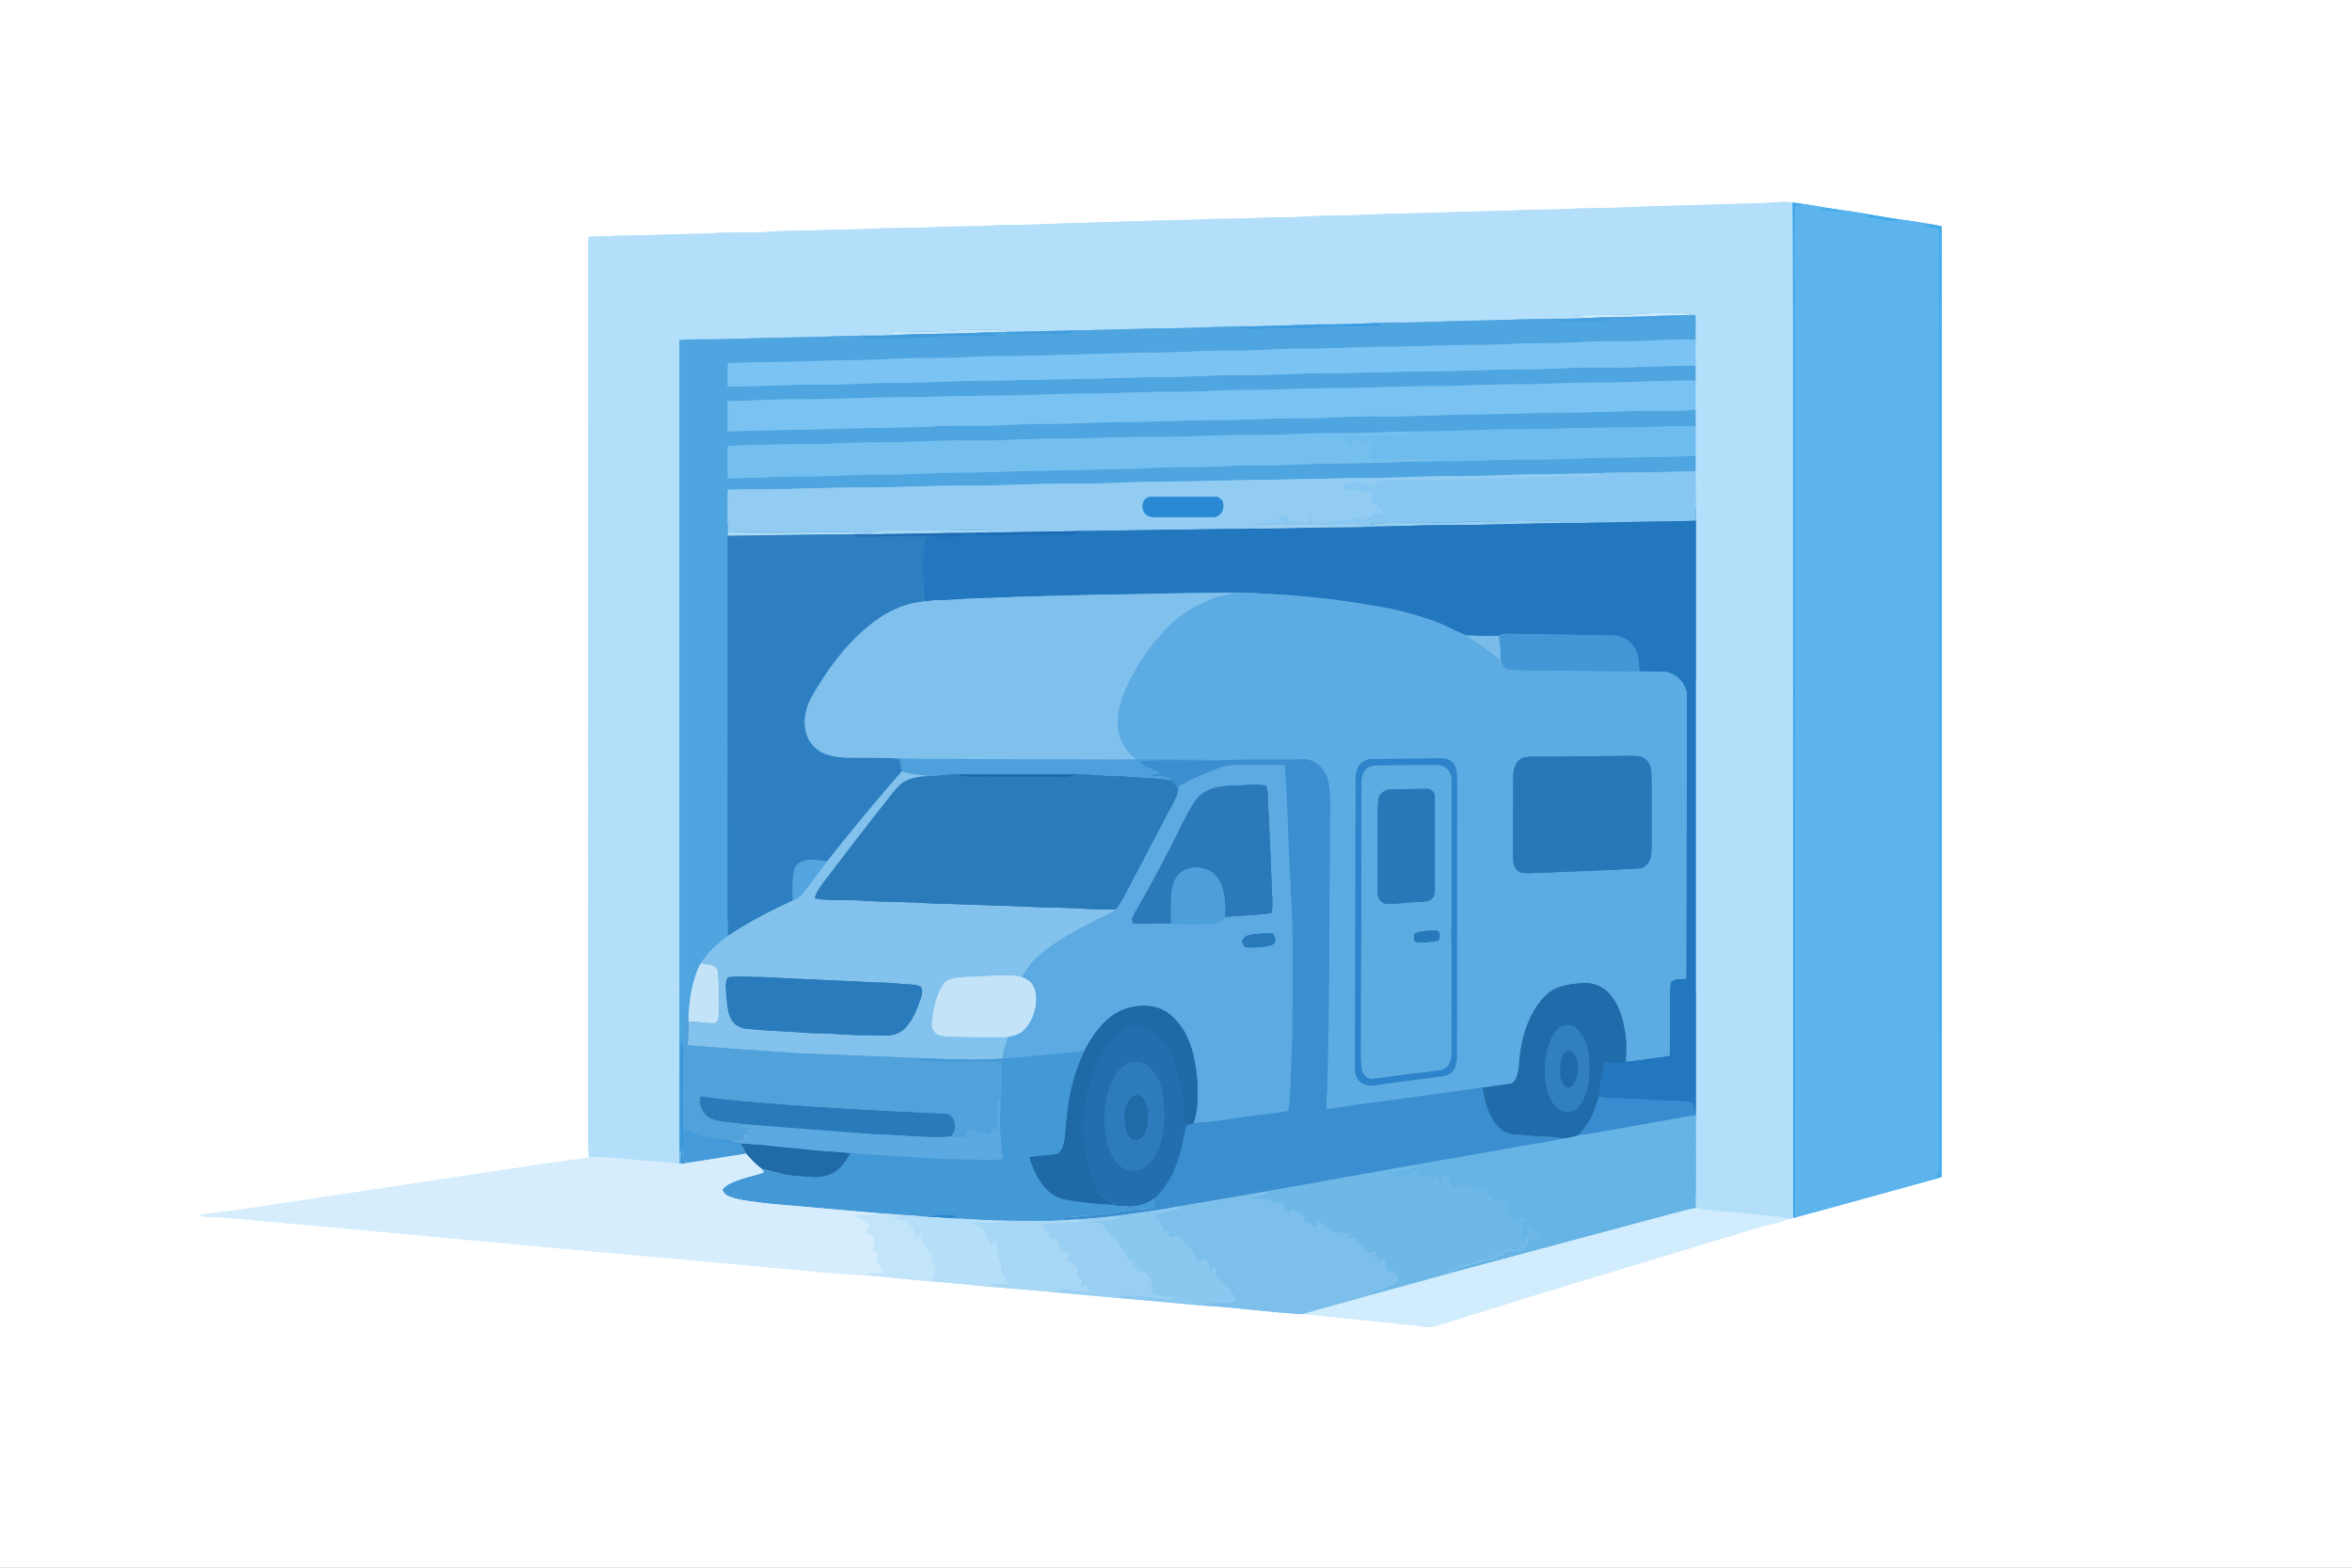
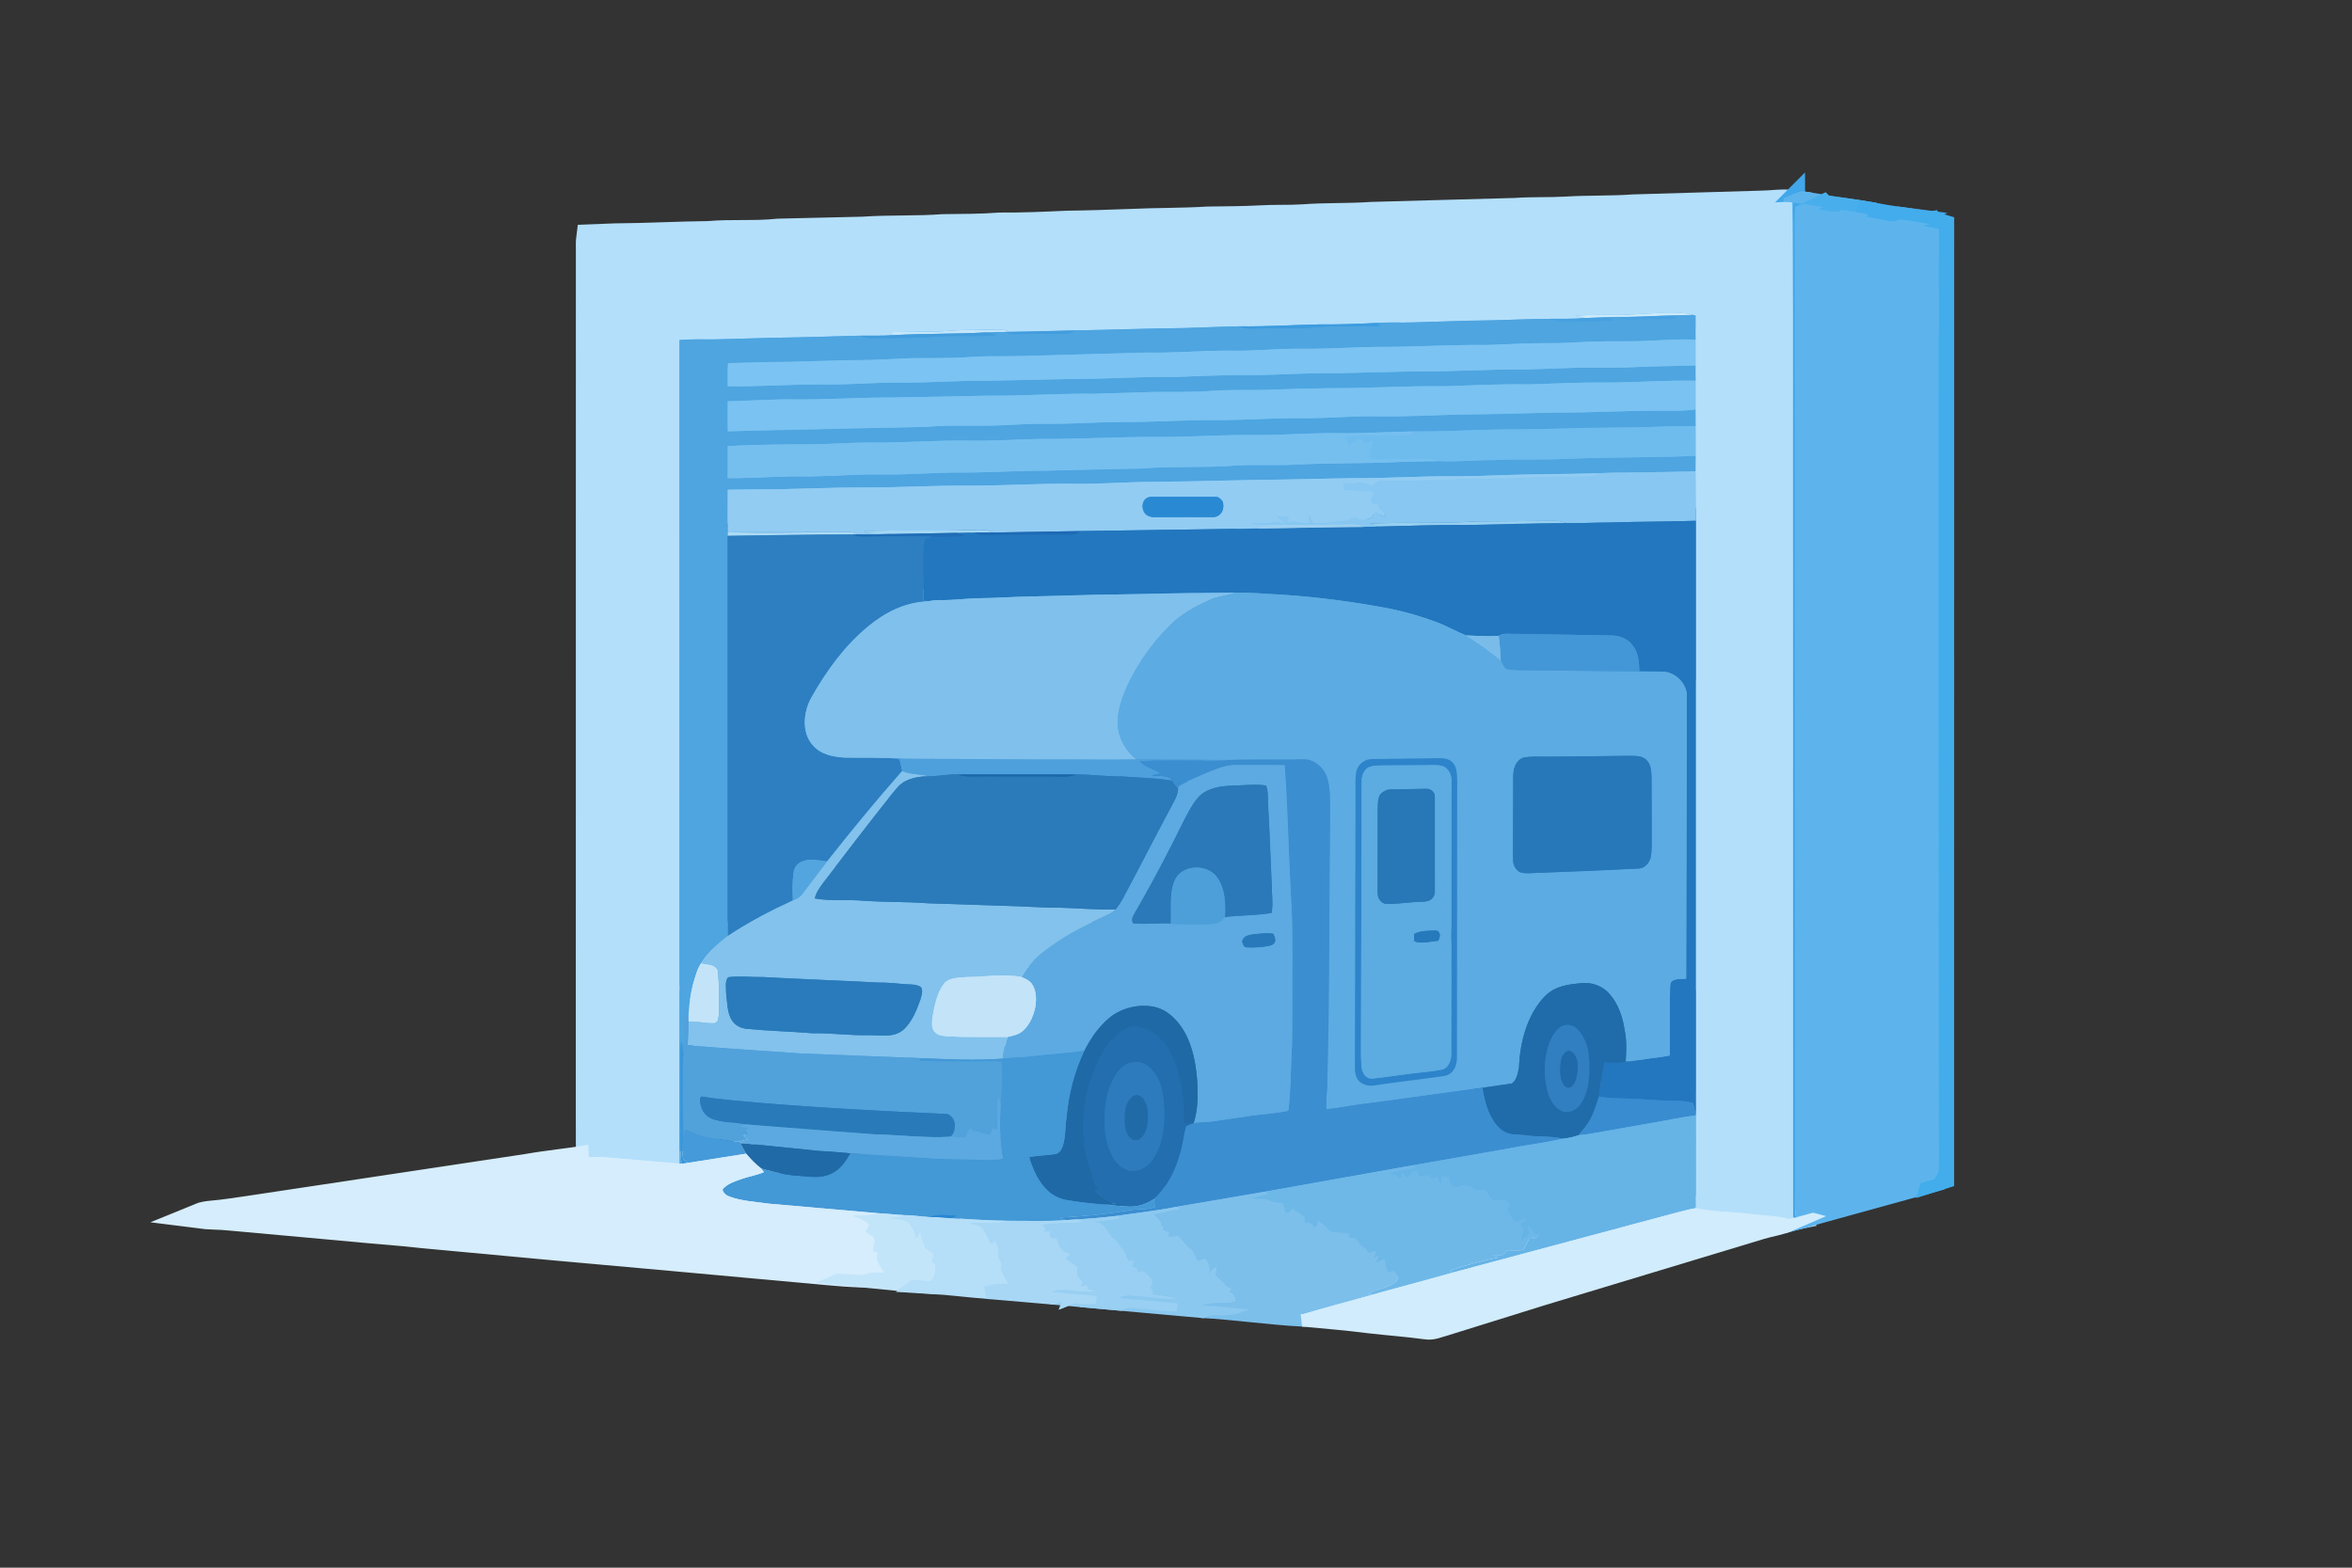
<svg xmlns="http://www.w3.org/2000/svg" viewBox="0 0 1254 836" width="1672" height="1114.667">
  <rect x="0" y="0" width="1254" height="836" fill="#333333" stroke="none" />
  <defs>
-     <path d="M0 0h1254v836H0V0zm313.92 126.32c-.35 2.57-.23 5.1-.22 7.68l-.04 464c.14 6.39-.21 12.82.29 19.18-10.93 1.92-22.01 2.86-32.95 4.82l-148.72 22.41c-6.41.88-12.83 1.98-19.28 2.5-2.47.21-4.89.58-7.19 1.53 5.49.72 11.03.51 16.54 1.1l64.55 5.85 39.1 3.63 69.65 6.46 64.38 5.79 79.58 7.27c6.95.63 13.94 1.25 20.92 1.36l35.41 3.38c10.21.58 20.38 1.93 30.57 2.73l34.04 2.92 35.93 3.26c14.71 1.01 29.38 2.74 44.08 3.96 18.11.96 36.16 3.72 54.26 4.63l35.11 3.55c10.14 1.17 20.32 1.88 30.44 3.27 3.26.59 6.28-.97 9.46-1.78l52.53-16.37 115.94-35.06c5.13-1.6 10.38-2.19 15.34-4.37l2.9-.55 1.09-.3 73.85-20.39 3.72-1.17.04-506.85c-2.04-.64-4.07-.86-6.2-1.26-5.45-.95-10.9-1.81-16.38-2.55-5.62-.73-11.18-1.77-16.76-2.71-4.73-.94-9.48-1.62-14.26-2.25l-9.65-1.46c-3.53-.7-7.13-1.23-10.69-1.79-1.85-.2-3.7-.4-5.54-.74-5.4-.77-11.27.29-16.74.33l-68.05 2.01c-11.99.86-23.98.42-35.97 1.15-9.01.53-18.02.08-27.02.73l-77.01 2.13c-12.01.85-24.04.35-36.04 1.26-7.62.51-15.26.09-22.89.56-9.34.5-18.69.52-28.04.64-13.65.85-27.34.62-41 1.27l-34 .95c-12 .54-23.98 1.1-36 .99-10 .79-19.98.7-30 .84-14.33 1.08-28.68.35-43.02 1.36l-44.99 1.05c-12.42 1.34-24.86.2-37.32 1.29L328 125.78l-14.08.54z" id="A" />
    <path d="M955.76 108c.54 19.64.09 39.35.24 59l.03 481.85.51.62c-.96.21-1.93.38-2.9.55-6.69-1.81-13.86-1.68-20.73-2.67-9.52-1.23-19.39-.96-28.75-3.08l-.01-49.5-.01-.47V277.72l-.14-26.36.02-8.28-.02-15.87v-8.91-15.26-8.16-13.62l-.01-13.01-1.36-.31c-4.53-1.57-9.74-.75-14.63-.94-6.71-.23-13.32.52-20 .81-9.37.52-18.87-.34-28.19.68 1.77.48 3.55.88 5.36 1.13-6.22.53-12.42.34-18.65.4-14.51.13-29.01.95-43.52 1.01l-30 .92c-6.33.18-12.7-.16-19.02.27-10.32.52-20.65.86-30.98.78-14.16.31-28.29 1.21-42.47 1.02-9.84.1-19.69.71-29.53.93-19.21.04-38.4 1-57.62 1.25l-34.87.78c-1.81-.71-3.52-1.32-5.5-1.22l-17.01.23c-6.36-.08-12.64.88-19 .83l-21.69.29.43 1.65c-5.71.41-11.49.16-17.21.26l-39.53 1c-12.67.07-25.33.75-38 .97-6.22.1-12.51-.21-18.7.38l.02 343.63-.06 95.55-41.26-3.54c-2.35-.1-4.71-.07-7.05.17-.5-6.36-.15-12.79-.29-19.18l.04-464c-.01-2.58-.13-5.11.22-7.68l14.08-.54c16.57-.09 33.1-1.04 49.67-1.22 12.46-1.09 24.9.05 37.32-1.29l44.99-1.05c14.34-1.01 28.69-.28 43.02-1.36 10.02-.14 20-.05 30-.84 12.02.11 24-.45 36-.99 11.34-.13 22.67-.54 34-.95 13.66-.65 27.35-.42 41-1.27 9.35-.12 18.7-.14 28.04-.64 7.63-.47 15.27-.05 22.89-.56 12-.91 24.03-.41 36.04-1.26l77.01-2.13c9-.65 18.01-.2 27.02-.73 11.99-.73 23.98-.29 35.97-1.15l68.05-2.01c5.47-.04 11.34-1.1 16.74-.33z" id="B" />
    <path d="M955.76 108l5.54.74-4.08 1.57c-.3 2.55-.31 5.12-.29 7.69l.15 514c.12 5.89-.59 11.35.55 17.17l-1.09.3-.51-.62L956 167l-.24-59z" id="C" />
    <path d="M961.3 108.74c3.56.56 7.16 1.09 10.69 1.79l-2.36 1.12c3.77.36 8.59 2.42 12.01.34 4.78.63 9.53 1.31 14.26 2.25l-.52 1.43c4.88.51 9.67 2.02 14.55 2.31a52.72 52.72 0 0 0 2.73-1.03c5.48.74 10.93 1.6 16.38 2.55-1.14.21-2.21.55-3.21 1.03 2.73.56 5.33.63 7.92 1.7.31 3.6.13 7.17.05 10.77-.29 16 .23 32-.11 48l-.02 149.02.08 294.03c.1 1.78-1.75 2.98-2.27 4.73l-73.85 20.39c-1.14-5.82-.43-11.28-.55-17.17l-.15-514c-.02-2.57-.01-5.14.29-7.69 1.35-.56 2.69-1.11 4.08-1.57z" id="D" />
    <path d="M971.99 110.53l9.65 1.46c-3.42 2.08-8.24.02-12.01-.34l2.36-1.12z" id="E" />
    <path d="M995.9 114.24c5.58.94 11.14 1.98 16.76 2.71a52.72 52.72 0 0 1-2.73 1.03c-4.88-.29-9.67-1.8-14.55-2.31l.52-1.43z" id="F" />
    <path d="M1029.04 119.5c2.13.4 4.16.62 6.2 1.26l-.04 506.85-3.72 1.17c.52-1.75 2.37-2.95 2.27-4.73l-.08-294.03.02-149.02c.34-16-.18-32 .11-48 .08-3.6.26-7.17-.05-10.77-2.59-1.07-5.19-1.14-7.92-1.7 1-.48 2.07-.82 3.21-1.03z" id="G" />
    <path d="M888 167c4.89.19 10.1-.63 14.63.94-2.66.08-5.34.09-8 .26-10.72.08-21.39.96-32.11.81-2.22-.06-4.44.07-6.65.19l-10.7.42c-1.81-.25-3.59-.65-5.36-1.13 9.32-1.02 18.82-.16 28.19-.68 6.68-.29 13.29-1.04 20-.81z" id="H" />
    <path d="M894.63 168.2a7.9 7.9 0 0 1-1.82 1.66c-5.53.67-11.24.13-16.81.39-4.8-.08-9.06.94-13.48-1.24 10.72.15 21.39-.73 32.11-.81z" id="I" />
    <path d="M894.63 168.2l8-.26 1.36.31.01 13.01c-7.59-.65-15.36.18-23 .34-10.34.76-20.65.13-31 .6-7.69.09-15.31.92-23 .8-11.36-.1-22.66.59-34 .99-20.02-.23-39.98 1.16-60 1.02-13.34.3-26.64 1.14-40 .99-12.35-.12-24.63 1.3-37 1-15.02-.12-29.97 1.37-45 1.02l-66 1.84c-5.67.19-11.33.13-17 .14-6.72 0-13.29.68-20 .86-7.32.26-14.67.07-22 .16l-22 .96c-14.34-.03-28.67.57-43 1-10.94-.06-21.86.47-32.8.65-.34 4.09-.18 8.23-.16 12.34 16.99.21 33.97-1.06 50.96-.97 13.35.19 26.65-1.03 40-1 16.02.24 31.98-1.18 48-1l54-1.05c15.35-.18 30.65-1.21 46-.96 11.99-.39 24-1.01 36-.99 16.34.19 32.65-1.27 49-1l45-.98c19.01.08 38-1.16 57-1.03 9.34-.17 18.67-.7 28-.95 10.68-.18 21.4.24 32.02-.4 9.99-.47 19.98-.63 29.98-.76v8.16c-16.67-.34-33.36 1.08-50 .96-13-.12-26.01.62-39 1-15.02-.26-29.99.53-45 .99-20.35-.29-40.65 1.14-61 1.01l-30 .76c-11.73.57-23.35-.2-34.99.82-10.04.65-19.98.31-30.01.47l-31 .95c-18.69-.26-37.32 1.2-56 1l-52 1c-17.01-.06-34 1.17-51 1-12-.12-23.99.68-35.98 1.03-.1 5.32-.01 10.64.01 15.95l47.97-1.06c19.34-1.03 38.68-.73 58.03-1.31 14.67-1.24 29.31-.06 43.98-1.02 6.66-.33 13.32-.68 19.99-.59 13.67.1 27.32-.91 41-.99 16.34.08 32.65-1.08 49-1.01 15.35.11 30.67-1.13 46-1 13.35.21 26.64-1.28 40-1 15.35.23 30.66-.63 46-.98 16.65.06 33.34-.75 50-1.02 18 .11 36-1.02 54-1 6.62-.12 13.45.33 20-.7v8.91c-12-.11-24 .64-36 .78-19-.12-38 .7-57 1.01-19.14-.19-38.23 1.23-57.39 1.1-13.55.14-27.05 1.16-40.61.9-15.67-.15-31.32 1.27-47 1-17-.07-34 1.2-51 1-20.35.04-40.65 1.21-61 1.09-12.34.29-24.64 1.15-37 .91-18.03-.3-35.98 1.28-54 1-10.33.07-20.66.83-31 .98-14.63.02-29.37.11-43.97.93l.01 17.05c13.32.08 26.64-1.06 39.96-.96 14 .14 28-1.19 42-1 13.69.22 27.31-1.01 41-1 15.35.1 30.65-1 46-.99l51-1.14c15.34-1.24 30.67-.53 46.01-1.27 12.68-1.19 25.3-.15 38-.9 17.99-.88 35.99-.47 53.97-1.35 7.13-.31 14.25-.29 21.37-.48 9.88.47 19.74-.55 29.65-.52 12.33-.67 24.67-.04 37-.6 23.29-1.08 46.71-.63 70.02-1.67l-.02 8.28-34 .64c-5.8.09-11.63-.02-17.41.41l-36.59.61c-14.32.19-28.68 1.11-43 .98-17.33-.04-34.66 1.13-52 1.01l-56 1.03-52 .96c-13.35.08-26.64 1.21-40 1-19.36-.25-38.65 1.11-58 1-17.68-.08-35.31.98-53 .98-19.34-.11-38.66 1.02-58 1.02-5.32-.01-10.65.07-15.97.17l-.03 22.68v1.93l-.03 213.44c-5.48 4.18-10.53 8.7-14.23 14.58-2.13 3.14-3.06 7.19-4.18 10.78-1.55 6.37-2.49 12.93-2.49 19.49-.59-1.38-1.24-2.73-1.88-4.08-.79 7.52.77 14.99-.82 22.31-.13-2.27-.34-4.5-1.16-6.64a53.63 53.63 0 0 0-.32 6.34l.02 53c.04 1.88.28 3.74.54 5.6-.39-.01-.79-.02-1.19-.05l.06-95.55-.02-343.63c6.19-.59 12.48-.28 18.7-.38l38-.97c13.18-.06 26.36-.76 39.53-1 3.75 1.68 7.49 1.3 11.47 1.29 9.04-.19 18.18.11 27.18-.76 11.31-.84 22.77.16 34.06-.83-1.67-.99-3.51-1.28-5.41-1.46 3.25-.17 6.48-.32 9.73-.24 2.14.73 4.16 1.26 6.44 1.13 8.68-.25 17.36-.06 26.04-.18 2.05.04 3.56-.96 5.34-1.77l57.62-1.25 29.53-.93c3.09 1.44 6.15 1.31 9.47 1.17 10.98-.43 22.09.3 33.02-.78 10.98-.88 22.1-.04 33.09-.61l-2.13-1.58c6.32-.43 12.69-.09 19.02-.27l30-.92c14.51-.06 29.01-.88 43.52-1.01 4.14 1.98 8.07 1.25 12.48 1.32 7.04-.17 14.25.26 21.23-.65-1.42-.6-2.85-1.15-4.36-1.49 2.21-.12 4.43-.25 6.65-.19 4.42 2.18 8.68 1.16 13.48 1.24 5.57-.26 11.28.28 16.81-.39a7.9 7.9 0 0 0 1.82-1.66z" id="J" />
    <path d="M845.17 169.62c3.57-.2 7.13-.24 10.7-.42 1.51.34 2.94.89 4.36 1.49-6.98.91-14.19.48-21.23.65-4.41-.07-8.34.66-12.48-1.32 6.23-.06 12.43.13 18.65-.4z" id="K" />
    <path d="M733.98 172.22l2.13 1.58c-10.99.57-22.11-.27-33.09.61-10.93 1.08-22.04.35-33.02.78-3.32.14-6.38.27-9.47-1.17 14.18.19 28.31-.71 42.47-1.02 10.33.08 20.66-.26 30.98-.78z" id="L" />
    <path d="M516 175.99c5.67.03 11.34-.12 17.01-.23 1.98-.1 3.69.51 5.5 1.22l-2.95.04c-3.25-.08-6.48.07-9.73.24-16.7.95-33.4.52-50.09 1.5l-.43-1.65c7.22-.27 14.46-.1 21.69-.29 6.36.05 12.64-.91 19-.83z" id="M" />
    <path d="M573.38 176.2c-1.78.81-3.29 1.81-5.34 1.77-8.68.12-17.36-.07-26.04.18-2.28.13-4.3-.4-6.44-1.13l2.95-.04c11.62 0 23.26-.53 34.87-.78z" id="N" />
    <path d="M525.83 177.26c1.9.18 3.74.47 5.41 1.46-11.29.99-22.75-.01-34.06.83-9 .87-18.14.57-27.18.76-3.98.01-7.72.39-11.47-1.29 5.72-.1 11.5.15 17.21-.26 16.69-.98 33.39-.55 50.09-1.5z" id="O" />
    <path d="M904 181.26v13.62l-29.98.76c-10.62.64-21.34.22-32.02.4l-28 .95c-19-.13-37.99 1.11-57 1.03-15.01.07-30 .8-45 .98-16.35-.27-32.66 1.19-49 1-12-.02-24.01.6-36 .99-15.35-.25-30.65.78-46 .96-18 .01-36 .9-54 1.05-16.02-.18-31.98 1.24-48 1-13.35-.03-26.65 1.19-40 1-16.99-.09-33.97 1.18-50.96.97-.02-4.11-.18-8.25.16-12.34l32.8-.65 43-1 22-.96 22-.16c6.71-.18 13.28-.86 20-.86l17-.14 66-1.84c15.03.35 29.98-1.14 45-1.02 12.37.3 24.65-1.12 37-1 13.36.15 26.66-.69 40-.99 20.02.14 39.98-1.25 60-1.02 11.34-.4 22.64-1.09 34-.99 7.69.12 15.31-.71 23-.8 10.35-.47 20.66.16 31-.6 7.64-.16 15.41-.99 23-.34z" id="P" />
    <path d="M904 203.04v15.26c-6.55 1.03-13.38.58-20 .7-18-.02-36 1.11-54 1l-50 1.02c-15.34.35-30.65 1.21-46 .98-13.36-.28-26.65 1.21-40 1-15.33-.13-30.65 1.11-46 1-16.35-.07-32.66 1.09-49 1.01-13.68.08-27.33 1.09-41 .99-6.67-.09-13.33.26-19.99.59-14.67.96-29.31-.22-43.98 1.02L436 228.92c-16 .05-31.98.58-47.97 1.06l-.01-15.95c11.99-.35 23.98-1.15 35.98-1.03 17 .17 33.99-1.06 51-1l52-1c18.68.2 37.31-1.26 56-1l31-.95c10.03-.16 19.97.18 30.01-.47 11.64-1.02 23.26-.25 34.99-.82 10-.44 19.99-.65 30-.76 20.35.13 40.65-1.3 61-1.01 15.01-.46 29.98-1.25 45-.99 12.99-.38 26-1.12 39-1 16.64.12 33.33-1.3 50-.96z" id="Q" />
    <path d="M904 227.21l.02 15.87c-23.31 1.04-46.73.59-70.02 1.67-12.33.56-24.67-.07-37 .6-9.91-.03-19.77.99-29.65.52-2.42-.63-4.83-1.06-7.35-1.01l-24 .18c-1.88-.17-4.47.34-5.78-1.27.39-2.92 1.19-5.74 1.43-8.68-1.47.61-2.76 1.34-4.28 1.6-.58-.96-1.16-1.91-1.8-2.83-1.57.66-3.2 1.22-4.73 1.97-.71.8-.86 2.1-1.01 3.12-.89-2.25-2.13-4.26-3.48-6.25 11.68-1.22 23.69.08 35.4-.94.66-.51 1.28-1.07 1.86-1.66 19.16.13 38.25-1.29 57.39-1.1l57-1.01c12-.14 24-.89 36-.78z" id="R" />
    <path d="M753.61 230.1c-.58.59-1.2 1.15-1.86 1.66-11.71 1.02-23.72-.28-35.4.94 1.35 1.99 2.59 4 3.48 6.25.15-1.02.3-2.32 1.01-3.12 1.53-.75 3.16-1.31 4.73-1.97.64.92 1.22 1.87 1.8 2.83 1.52-.26 2.81-.99 4.28-1.6-.24 2.94-1.04 5.76-1.43 8.68 1.31 1.61 3.9 1.1 5.78 1.27l24-.18c2.52-.05 4.93.38 7.35 1.01l-21.37.48c-17.98.88-35.98.47-53.97 1.35-12.7.75-25.32-.29-38 .9-15.34.74-30.67.03-46.01 1.27-17.01.11-34 .63-51 1.14-15.35-.01-30.65 1.09-46 .99-13.69-.01-27.31 1.22-41 1-14-.19-28 1.14-42 1-13.32-.1-26.64 1.04-39.96.96-.09-5.68-.05-11.37-.01-17.05 14.6-.82 29.34-.91 43.97-.93 10.34-.15 20.67-.91 31-.98 18.02.28 35.97-1.3 54-1 12.36.24 24.66-.62 37-.91 20.35.12 40.65-1.05 61-1.09 17 .2 34-1.07 51-1 15.68.27 31.33-1.15 47-1 13.56.26 27.06-.76 40.61-.9z" id="S" />
    <path d="M904 251.36l.14 26.36c-15.03.54-30.09.38-45.13.91-7.87-.01-15.72.44-23.59.35-2.12-.72-4.15-1.29-6.42-1.21l-42 .28c-18.73 1.32-37.6.28-56.33 1.18 1.33 1.06 2.85 1.3 4.47 1.57-2.87.14-5.74.26-8.61.18-1.84-.84-3.46-1.42-5.53-1.28-15.93.46-31.88.12-47.81.38-1.96-.24-5.2.31-6.53-1.43 4.1.01 7.99.67 12.06-.28 2.16-.56 4.04.11 6.12.67-1.41-1.11-2.74-2.3-3.95-3.64 2.25-.14 4.38-.04 6.61.3l-1.05 2.73c4.02-1.42 6.96.81 10.97.3.14-1.69.26-3.38.33-5.08.7 1.73 1.6 3.34 2.54 4.94 5.85.9 11.09-.92 16.84-1.02 1.86.06 3.32-1.26 4.98-2.08 3.11 2.15 5.75 1.73 9.18.61.89-1.08 1.54-2.39 2.26-3.59 1.4 1.18 2.77 2.34 4.43 3.13.22-.4.43-.8.64-1.21-1.93-2-4.03-3.15-4.42-6.14l-2.06 1.1c-.6-1.04-1.11-2.08-1.52-3.21l1.79-3.17c-2.59-2.11-4.59-.28-7.45-.99-2.94-.65-5.82-.37-8.79-.5.01-1.38.08-2.76.25-4.14 2.59.77 4.05.61 6.66-.01 3.25-.8 5.54.62 8.4 1.81 1.43-1.12 2.53-2.99 4.49-2.91 14.33-.31 28.73.09 43.03-1.05 12.25-.22 24.55-.02 36.79-.69 10.84-1 21.26-.25 32.23-.65 1.77.03 3.08-.62 4.57-1.47 5.78-.43 11.61-.32 17.41-.41 11.37.09 22.63-.42 34-.64z" id="T" />
    <path d="M852.59 252.41c-1.49.85-2.8 1.5-4.57 1.47-10.97.4-21.39-.35-32.23.65-12.24.67-24.54.47-36.79.69-14.3 1.14-28.7.74-43.03 1.05-1.96-.08-3.06 1.79-4.49 2.91-2.86-1.19-5.15-2.61-8.4-1.81-2.61.62-4.07.78-6.66.01-.17 1.38-.24 2.76-.25 4.14 2.97.13 5.85-.15 8.79.5 2.86.71 4.86-1.12 7.45.99l-1.79 3.17c.41 1.13.92 2.17 1.52 3.21l2.06-1.1c.39 2.99 2.49 4.14 4.42 6.14l-.64 1.21c-1.66-.79-3.03-1.95-4.43-3.13-.72 1.2-1.37 2.51-2.26 3.59-3.43 1.12-6.07 1.54-9.18-.61-1.66.82-3.12 2.14-4.98 2.08-5.75.1-10.99 1.92-16.84 1.02-.94-1.6-1.84-3.21-2.54-4.94-.07 1.7-.19 3.39-.33 5.08-4.01.51-6.95-1.72-10.97-.3l1.05-2.73c-2.23-.34-4.36-.44-6.61-.3 1.21 1.34 2.54 2.53 3.95 3.64-2.08-.56-3.96-1.23-6.12-.67-4.07.95-7.96.29-12.06.28 1.33 1.74 4.57 1.19 6.53 1.43l-2.42 1.74-95.1 1.39-46.15.77c-4.03-2.18-8.06-1.23-12.52-1.32-18.68.66-37.44-.18-56.1.54l.41.83c4.92.6 9.94.22 14.89.74-6.21.17-12.43.28-18.65.21-3.99-2.08-8.13-1.09-12.55-1.18l-57 .05.03-22.68L404 261c19.34 0 38.66-1.13 58-1.02 17.69 0 35.32-1.06 53-.98 19.35.11 38.64-1.25 58-1 13.36.21 26.65-.92 40-1 17.32.16 34.66-.66 52-.96 18.67-.03 37.33-.81 56-1.03 17.34.12 34.67-1.05 52-1.01 14.32.13 28.68-.79 43-.98 12.2.05 24.39-.34 36.59-.61zM620 275.76l27.01-.04c4.26-.26 6.17-4.68 4.79-8.42-1.07-1.24-1.95-2.44-3.76-2.31l-34.08-.03c-5.02-.04-6.06 6.06-3.17 9.22 2.46 2.26 6.16 1.51 9.21 1.58z" id="U" />
    <path d="M613.96 264.96l34.08.03c1.81-.13 2.69 1.07 3.76 2.31 1.38 3.74-.53 8.16-4.79 8.42-9 .01-18.01-.09-27.01.04-3.05-.07-6.75.68-9.21-1.58-2.89-3.16-1.85-9.26 3.17-9.22z" id="V" />
    <path d="M787 278.05l42-.28c2.27-.08 4.3.49 6.42 1.21-18.15-.07-36.27.72-54.42 1.02-15.3-.21-30.57.52-45.86.8-1.62-.27-3.14-.51-4.47-1.57 18.73-.9 37.6.14 56.33-1.18z" id="W" />
    <path d="M904.14 277.72V594.3l-1.6-6.12c-3.25-1.16-7.12-1.06-10.54-1.17-7.7-.05-15.31-.87-23-1.1-5.53-.24-11.01-.22-16.49-1.06.7-6.15 1.67-12.3 2.69-18.41 4.02-.16 7.65.86 11.57-.43 3.54.14 6.73-.78 10.26-1.19 4.37-.75 8.8-1.02 13.15-1.95.36-11.95-.04-23.95.22-35.91.12-1.28-.09-2.68.9-3.66 1.93-1.59 5.3-1.09 7.68-1.43l.39-149.88c.54-7.22-6.24-13.91-13.33-13.85l-11.99-.09c-.16-5.23-.38-10.01-3.83-14.26-2.71-3.39-6.95-4.91-11.21-4.94l-51.01-.84c-3.18.16-6.23-.61-8.98 1.09-5.76.39-11.61-.06-17.37-.24-5.58-2.2-10.57-5.27-16.21-7.28-7.88-2.88-15.96-5.27-24.17-6.96-19.26-3.68-38.7-6.25-58.27-7.54-8.2-.29-16.3-1.26-24.54-1.06-20.84-.24-41.63.77-62.46.98-15.35 0-30.64.79-46 1.07-9.34.13-18.67.89-28 .94-7.06.12-13.94 1.16-21.01.99-2.36-.03-4.64.39-6.97.72l-1.55-.93c-.39-3.13.12-6.35-.05-9.51-.31-5.71-.26-11.42-.09-17.13.07-1.97.34-3.86.95-5.73.95-.44 1.9-.86 2.86-1.27 6.03-.19 12.12.23 18.12-.39-1.41-.73-2.82-1.32-4.39-1.59 3.21-.13 6.41-.22 9.62-.15 1.82.78 3.48 1.42 5.5 1.29 14.34-.45 28.67-.29 43.01-.3 2.97-.19 5.5.75 7.67-1.8l95.1-1.39 55.76-.84c2.87.08 5.74-.04 8.61-.18 15.29-.28 30.56-1.01 45.86-.8l54.42-1.02c7.87.09 15.72-.36 23.59-.35 15.04-.53 30.1-.37 45.13-.91z" id="X" />
    <path d="M673.19 280.08l47.81-.38c2.07-.14 3.69.44 5.53 1.28-18.59-.12-37.17.62-55.76.84l2.42-1.74z" id="Y" />
    <path d="M460.9 283.2c18.66-.72 37.42.12 56.1-.54 4.46.09 8.49-.86 12.52 1.32l-10.03.04c-3.21-.07-6.41.02-9.62.15l-33.67.6c-4.95-.52-9.97-.14-14.89-.74l-.41-.83z" id="Z" />
    <path d="M575.67 283.21c-2.17 2.55-4.7 1.61-7.67 1.8-14.34.01-28.67-.15-43.01.3-2.02.13-3.68-.51-5.5-1.29l10.03-.04 46.15-.77z" id="a" />
    <path d="M388 283.85c18.99.31 38.01.11 57-.05 4.42.09 8.56-.9 12.55 1.18l-3.15.04c-22.14-.12-44.27.41-66.4.76v-1.93z" id="b" />
    <path d="M509.87 284.17c1.57.27 2.98.86 4.39 1.59-6 .62-12.09.2-18.12.39-10.72-.07-21.43-.14-32.14.11-3.42-.03-6.5.59-9.6-1.24l3.15-.04c6.22.07 12.44-.04 18.65-.21l33.67-.6z" id="c" />
    <path d="M454.4 285.02c3.1 1.83 6.18 1.21 9.6 1.24 10.71-.25 21.42-.18 32.14-.11l-2.86 1.27c-.61 1.87-.88 3.76-.95 5.73-.17 5.71-.22 11.42.09 17.13.17 3.16-.34 6.38.05 9.51l1.55.93c-11.71.65-22.13 5.87-31.04 13.24-12.45 10.2-22.38 23.84-30.23 37.8-4.38 7.44-5.58 19.06.75 25.78 4.35 4.99 11.2 6.21 17.5 6.45 9.43 0 18.83-.03 28.26.51.82 2.19 1.46 4.33 1.66 6.68-13.79 15.67-27.07 31.81-39.99 48.2-4.41-.49-8.47-1.74-12.77-.16-2.75.89-4.59 2.95-5.01 5.83-.72 4.97-.72 10.12-.4 15.13-11.96 5.56-23.79 11.72-34.78 19.04l.03-213.44 66.4-.76z" id="d" />
    <path d="M658.46 316.02c-4.44 1.82-9.21 1.83-13.56 3.86-7.81 3.62-15.23 7.49-21.28 13.75-9.07 8.91-16.52 19.49-22.07 30.91-3.12 6.81-6.18 14.9-5.58 22.49.58 7.27 4.45 13.62 10.17 18.04-16.38.33-32.76-.2-49.14 0l-77.74-.57c-9.43-.54-18.83-.51-28.26-.51-6.3-.24-13.15-1.46-17.5-6.45-6.33-6.72-5.13-18.34-.75-25.78 7.85-13.96 17.78-27.6 30.23-37.8 8.91-7.37 19.33-12.59 31.04-13.24 2.33-.33 4.61-.75 6.97-.72 7.07.17 13.95-.87 21.01-.99 9.33-.05 18.66-.81 28-.94l46-1.07 62.46-.98z" id="e" />
    <path d="M658.46 316.02c8.24-.2 16.34.77 24.54 1.06 19.57 1.29 39.01 3.86 58.27 7.54 8.21 1.69 16.29 4.08 24.17 6.96 5.64 2.01 10.63 5.08 16.21 7.28 6.45 4.16 12.63 8.35 18.47 13.36.81 1.48 1.47 3.81 3.01 4.65 2.23.46 4.6.45 6.87.51l64.05.67 11.99.09c7.09-.06 13.87 6.63 13.33 13.85l-.39 149.88c-2.38.34-5.75-.16-7.68 1.43-.99.98-.78 2.38-.9 3.66-.26 11.96.14 23.96-.22 35.91-4.35.93-8.78 1.2-13.15 1.95-3.53.41-6.72 1.33-10.26 1.19.32-5.6.61-11.53-.63-17.02-1.07-6.95-3.38-13.68-8.07-19.05-3.51-3.96-8.82-6.05-14.08-5.69-7.69.6-14.86 1.4-20.52 7.23-9.3 9.74-13.05 24.41-13.59 37.54-.45 2.76-1.24 7.42-3.97 8.82l-15.36 2.23-62.7 8.52c-6.95.76-13.79 2.36-20.75 2.94-.13-4.47.37-9.02.55-13.5 1.36-48.68 1.08-97.34 1.47-146.03-.09-5.66.24-12.11-1.65-17.5-1.68-5.11-6.87-9.7-12.44-9.52-12.96.12-25.93-.2-38.88.25l-50.01-.16c-5.72-4.42-9.59-10.77-10.17-18.04-.6-7.59 2.46-15.68 5.58-22.49 5.55-11.42 13-22 22.07-30.91 6.05-6.26 13.47-10.13 21.28-13.75 4.35-2.03 9.12-2.04 13.56-3.86zM825 403.54c-4.21.03-8.77-.37-12.9.52-4.07 1.59-5.27 5.94-5.28 9.93L806.7 455c.14 3.08-.45 6.05 1.79 8.51 1.68 2.18 3.98 2.09 6.49 2.14l58.05-2.48c3.72.12 6.26-2.74 7.07-6.13.68-3.58.43-7.4.51-11.04l-.09-31.02c-.14-3.47-.06-7.14-2.75-9.74-2.46-2.39-5.6-2.07-8.77-2.16l-44 .46zM736.99 578.2l32.93-4.41c4.92-.84 6.85-5.18 6.87-9.75l.13-148.04c-.13-3.15-.06-7.04-2.48-9.43-2.16-2.25-4.98-2.28-7.88-2.26-11.52.35-23.06.18-34.58.48-4.07-.21-7.71 2.41-8.76 6.33-.88 3.8-.44 7.99-.5 11.88l-.36 146.02c-.02 3.77.73 7.47 4.56 9.09 3.48 1.62 6.51.53 10.07.09z" id="f" />
    <path d="M808 338.01l51.01.84c4.26.03 8.5 1.55 11.21 4.94 3.45 4.25 3.67 9.03 3.83 14.26l-64.05-.67c-2.27-.06-4.64-.05-6.87-.51-1.54-.84-2.2-3.17-3.01-4.65-.29-4.41-.38-8.74-1.1-13.12 2.75-1.7 5.8-.93 8.98-1.09z" id="g" />
    <path d="M781.65 338.86c5.76.18 11.61.63 17.37.24.72 4.38.81 8.71 1.1 13.12-5.84-5.01-12.02-9.2-18.47-13.36z" id="h" />
    <path d="M869 403.08c3.17.09 6.31-.23 8.77 2.16 2.69 2.6 2.61 6.27 2.75 9.74l.09 31.02c-.08 3.64.17 7.46-.51 11.04-.81 3.39-3.35 6.25-7.07 6.13-19.33 1.19-38.7 1.72-58.05 2.48-2.51-.05-4.81.04-6.49-2.14-2.24-2.46-1.65-5.43-1.79-8.51l.12-41.01c.01-3.99 1.21-8.34 5.28-9.93 4.13-.89 8.69-.49 12.9-.52l44-.46z" id="i" />
    <path d="M774.44 406.57c2.42 2.39 2.35 6.28 2.48 9.43l-.13 148.04c-.02 4.57-1.95 8.91-6.87 9.75-10.94 1.67-21.97 2.8-32.93 4.41-3.56.44-6.59 1.53-10.07-.09-3.83-1.62-4.58-5.32-4.56-9.09l.36-146.02c.06-3.89-.38-8.08.5-11.88 1.05-3.92 4.69-6.54 8.76-6.33l34.58-.48c2.9-.02 5.72.01 7.88 2.26zm-21.3 165.82c5.1-.61 10.29-.95 15.32-1.97 3.61-.65 4.92-4.19 5.29-7.42l.09-147.04c0-3.16-1.91-6.78-5.18-7.56-2.78-.6-5.82-.31-8.66-.31l-24.02.13c-2.16.06-4.63.13-6.6 1.12-2.57 1.77-3.41 4.63-3.37 7.63L725.64 555c.07 4.96-.24 10.06.47 14.97.54 2.93 2.58 5.58 5.86 5.19 7.07-.74 14.12-1.86 21.17-2.77z" id="j" />
    <path d="M479.26 404.5c25.91.56 51.82.48 77.74.57h49.14l50.01.16c-16.12.98-32.39-.28-48.49.76 3.09 3.28 7.41 3.89 11.31 6.47l-5.05 1.03c3.23.23 6.95.11 9.98 1.33a9.16 9.16 0 0 1 .81 1.48c-8.79-1.49-17.82-1.53-26.71-2.27-8.22.16-16.35-1.17-24.55-1l-62.88-.02c-5.1-.21-10.06.93-15.12.96-4.95-1.31-9.81-.86-14.53-2.79-.2-2.35-.84-4.49-1.66-6.68z" id="k" />
    <path d="M656.15 405.23c12.95-.45 25.92-.13 38.88-.25 5.57-.18 10.76 4.41 12.44 9.52 1.89 5.39 1.56 11.84 1.65 17.5l-1.47 146.03c-.18 4.48-.68 9.03-.55 13.5 6.96-.58 13.8-2.18 20.75-2.94 20.94-2.52 41.78-5.84 62.7-8.52 1.13 7.47 3.57 16.73 9.53 21.85 3.74 3.34 8.15 2.87 12.77 3.46 6.85 1.09 13.6.23 20.39 1.85-9.75 2.24-19.73 3.36-29.54 5.34l-50.82 8.92-77.78 13.89-48.15 8.24c-10.25 2.01-20.6 3.17-30.92 4.7a343.82 343.82 0 0 1-22.2 1.96c-1.89.1-3.78.26-5.68.39-1.08-.45-2.16-.92-3.23-1.41 12.74-.52 25.51-1.93 38.09-3.99 4.58-.64 8.56.06 12.69-1.68-.12-1.39-.29-2.77-.5-4.15 8.08-7.62 12.47-17.73 14.9-28.41.81-3.51 1.19-7.08 2.25-10.49l3.28-1.47.74-.15c8.88-.4 17.7-2.13 26.51-3.28 7.8-1.38 15.84-1.65 23.59-3.23l.5-.52c1.26-11.19 1.17-22.63 1.85-33.89.36-16.33.16-32.67.18-49-.03-9.12.03-18.22-.55-27.34l-3.52-73.56c-8.64-.2-17.29-.04-25.94-.08-5.8-.05-10.49 2.16-15.75 4.23-4.99 2.22-10.21 4.24-14.89 7.06l-.26 1.71c-1.02-1.65-2.25-3.15-3.38-4.72a9.16 9.16 0 0 0-.81-1.48c-3.03-1.22-6.75-1.1-9.98-1.33l5.05-1.03c-3.9-2.58-8.22-3.19-11.31-6.47 16.1-1.04 32.37.22 48.49-.76z" id="l" />
    <path d="M658.99 408.02l25.94.08c1.91 24.44 2.07 49.09 3.52 73.56.58 9.12.52 18.22.55 27.34l-.18 49c-.68 11.26-.59 22.7-1.85 33.89l-.5.52c-7.75 1.58-15.79 1.85-23.59 3.23-8.81 1.15-17.63 2.88-26.51 3.28 2.52-7.5 2.37-16.1 1.81-23.92-.7-8.09-2.38-16.73-6.24-23.94-3.39-6.12-8.28-11.66-15.16-13.77-8.05-2.18-17.21-.31-24 4.47-6.25 4.82-11.12 11.57-14.66 18.57-9.01 1.47-18.08 1.78-27.13 2.93-5.41.74-10.87.69-16.3 1.27.05-4.13 1.44-7.59 2.48-11.55 2.69-.62 5.67-1.17 7.85-2.98 3.94-3.36 5.91-8.01 6.97-12.98.66-4.06.6-8.7-1.76-12.24-1.3-1.93-3.53-2.83-5.57-3.76 2.79-4.86 6.18-9.24 10.59-12.75 10.14-8.25 22.27-14.56 34.16-19.88 1.86-.93 4.11-1.78 5.38-3.46 2.39-2.86 4.09-6.07 5.77-9.37l24.14-45.86c1.47-2.89 3.09-5.36 3.39-8.68l.26-1.71c4.68-2.82 9.9-4.84 14.89-7.06 5.26-2.07 9.95-4.28 15.75-4.23zm-54.73 84.42c6.66.46 13.32-.25 20 .13 7.15.55 14.61.49 21.77.17 3.08-.04 4.97-1.52 7.04-3.6 8.26-1.18 16.66-.92 24.86-2.29.89-4.48.18-9.3.16-13.85l-2-43.98c-.22-3.52.18-6.72-1.06-10.07-5.19-.9-10.78-.19-16.03-.05-5.77.15-11.51.5-16.62 3.47-3.6 2.08-5.83 5.66-7.89 9.15-4.15 7.33-7.55 15.01-11.53 22.44a702.19 702.19 0 0 1-18 33.01c-.96 1.86-2 3.45-.7 5.47zm57.97 9.58c.7 1.62.57 3.03 2.75 3.19 4.2.14 8.87-.07 12.94-1.19 2.91-1.43 2.02-3.63.99-6.02-3.17-.71-6.7-.06-9.93.14-2.89.49-5.77.6-6.75 3.88z" id="m" />
    <path d="M735.98 408.22l24.02-.13c2.84 0 5.88-.29 8.66.31 3.27.78 5.18 4.4 5.18 7.56L773.75 563c-.37 3.23-1.68 6.77-5.29 7.42-5.03 1.02-10.22 1.36-15.32 1.97l-21.17 2.77c-3.28.39-5.32-2.26-5.86-5.19-.71-4.91-.4-10.01-.47-14.97l.37-138.03c-.04-3 .8-5.86 3.37-7.63 1.97-.99 4.44-1.06 6.6-1.12zm17.03 72.91c2.74-.26 5.74.04 8.4-.71 2.29-.66 3.8-3.01 3.58-5.37l-.01-50.08c.23-2.61-2.46-4.66-4.95-4.31l-18.06.32c-2.45-.12-4.62 1-6.18 2.84-1.45 2.56-1.13 6.3-1.23 9.18l-.04 43.03c-.07 2.81 1.53 5.57 4.46 6.01 4.66.14 9.38-.6 14.03-.91zm.95 16.98c-.08 1.26-.04 2.51.12 3.75 3.56 1.74 8.8.06 12.65-.16 1.34-2.01 1.55-5.6-1.73-5.46-3.54.13-7.92 0-11.04 1.87z" id="n" />
    <path d="M480.92 411.18c4.72 1.93 9.58 1.48 14.53 2.79-4.31-.02-8.94.68-12.83 2.65-3.22 1.62-5.27 4.74-7.56 7.42-12.39 15.4-24.25 31.12-36.25 46.8-1.85 2.66-3.76 5-4.4 8.26 8.25 1.52 17.19.48 25.59 1.2 11.6.84 23.21.51 34.81 1.39l40.19 1.33c10.01.2 19.99 1.05 30 1.02 9.92.23 19.88 1.23 29.79.89-1.27 1.68-3.52 2.53-5.38 3.46-11.89 5.32-24.02 11.63-34.16 19.88-4.41 3.51-7.8 7.89-10.59 12.75-10.07-1.95-19.2 0-29.66.03-3.96.37-9.57.19-11.99 3.93-3.49 4.71-4.8 11.42-5.78 17.09-.23 2.86-1.01 6.17 1.3 8.4 1.71 1.91 4.09 1.9 6.47 2.18 10.7.56 21.46.3 32.17.33-1.04 3.96-2.43 7.42-2.48 11.55-14.5 1.13-29.23.33-43.75-.23l-64.97-2.57-47.94-3.4c-3.82-.32-7.6-.37-11.37-1.13.09-4.15.55-8.26.43-12.42 4.55-.1 9.08.67 13.61.67 2.25-.16 2.58-3.74 2.66-5.43.08-7.25.14-14.64-.57-21.84-1.4-4.16-5.54-3.47-9.05-4.38 3.7-5.88 8.75-10.4 14.23-14.58 10.99-7.32 22.82-13.48 34.78-19.04 1.93-.89 3.73-1.64 4.98-3.45l13.2-17.35c12.92-16.39 26.2-32.53 39.99-48.2zm2.09 113.69c-5.01-.41-9.97-.99-15.01-.9l-61-2.93c-6.23.13-12.62-.72-18.77.09-1.93 2.23-.99 6.13-1.06 8.89.57 4.47.52 10.01 2.95 13.89 1.65 2.82 4.72 4.36 7.89 4.72 11.66 1.13 23.31 1.4 34.99 2.35 10.03-.18 19.96 1.29 30 1.03 6.12-.08 13.18 1.53 18.36-2.65 4.76-3.98 7.45-10.83 9.43-16.55.51-1.96 1.63-4.9.01-6.58-2.51-1.38-5.04-1.21-7.79-1.36z" id="o" />
    <path d="M510.57 413.01c4.48 1.56 8.8.95 13.43.99l36 .02c4.7-.06 8.93.81 13.45-.99 8.2-.17 16.33 1.16 24.55 1 8.89.74 17.92.78 26.71 2.27 1.13 1.57 2.36 3.07 3.38 4.72-.3 3.32-1.92 5.79-3.39 8.68-8.28 15.15-15.92 30.67-24.14 45.86-1.68 3.3-3.38 6.51-5.77 9.37-9.91.34-19.87-.66-29.79-.89-10.01.03-19.99-.82-30-1.02l-40.19-1.33c-11.6-.88-23.21-.55-34.81-1.39-8.4-.72-17.34.32-25.59-1.2.64-3.26 2.55-5.6 4.4-8.26l36.25-46.8c2.29-2.68 4.34-5.8 7.56-7.42 3.89-1.97 8.52-2.67 12.83-2.65 5.06-.03 10.02-1.17 15.12-.96z" id="p" />
    <path d="M510.57 413.01l62.88.02c-4.52 1.8-8.75.93-13.45.99l-36-.02c-4.63-.04-8.95.57-13.43-.99z" id="q" />
    <path d="M659 418.9c5.25-.14 10.84-.85 16.03.05 1.24 3.35.84 6.55 1.06 10.07.93 14.64 1.34 29.32 2 43.98.02 4.55.73 9.37-.16 13.85-8.2 1.37-16.6 1.11-24.86 2.29.44-6.87.12-15.35-4.09-21.14-4.9-7.23-18.06-7.18-22.24.72-3.53 6.79-2.03 16.36-2.48 23.85-6.68-.38-13.34.33-20-.13-1.3-2.02-.26-3.61.7-5.47a702.19 702.19 0 0 0 18-33.01c3.98-7.43 7.38-15.11 11.53-22.44 2.06-3.49 4.29-7.07 7.89-9.15 5.11-2.97 10.85-3.32 16.62-3.47z" id="r" />
    <path d="M741.97 420.98c6.02-.02 12.04-.23 18.06-.32 2.49-.35 5.18 1.7 4.95 4.31l.01 50.08c.22 2.36-1.29 4.71-3.58 5.37-2.66.75-5.66.45-8.4.71-4.65.31-9.37 1.05-14.03.91-2.93-.44-4.53-3.2-4.46-6.01l.04-43.03c.1-2.88-.22-6.62 1.23-9.18 1.56-1.84 3.73-2.96 6.18-2.84z" id="s" />
    <path d="M440.93 459.38l-13.2 17.35c-1.25 1.81-3.05 2.56-4.98 3.45-.32-5.01-.32-10.16.4-15.13.42-2.88 2.26-4.94 5.01-5.83 4.3-1.58 8.36-.33 12.77.16z" id="t" />
    <path d="M648.98 468c4.21 5.79 4.53 14.27 4.09 21.14-2.07 2.08-3.96 3.56-7.04 3.6-7.16.32-14.62.38-21.77-.17.45-7.49-1.05-17.06 2.48-23.85 4.18-7.9 17.34-7.95 22.24-.72z" id="u" />
    <path d="M765 496.24c3.28-.14 3.07 3.45 1.73 5.46-3.85.22-9.09 1.9-12.65.16-.16-1.24-.2-2.49-.12-3.75 3.12-1.87 7.5-1.74 11.04-1.87z" id="v" />
    <path d="M668.98 498.14c3.23-.2 6.76-.85 9.93-.14 1.03 2.39 1.92 4.59-.99 6.02-4.07 1.12-8.74 1.33-12.94 1.19-2.18-.16-2.05-1.57-2.75-3.19.98-3.28 3.86-3.39 6.75-3.88z" id="w" />
    <path d="M373.74 513.8c3.51.91 7.65.22 9.05 4.38.71 7.2.65 14.59.57 21.84-.08 1.69-.41 5.27-2.66 5.43-4.53 0-9.06-.77-13.61-.67l-.02-.71c0-6.56.94-13.12 2.49-19.49 1.12-3.59 2.05-7.64 4.18-10.78z" id="x" />
    <path d="M544.66 521.02c2.04.93 4.27 1.83 5.57 3.76 2.36 3.54 2.42 8.18 1.76 12.24-1.06 4.97-3.03 9.62-6.97 12.98-2.18 1.81-5.16 2.36-7.85 2.98-10.71-.03-21.47.23-32.17-.33-2.38-.28-4.76-.27-6.47-2.18-2.31-2.23-1.53-5.54-1.3-8.4.98-5.67 2.29-12.38 5.78-17.09 2.42-3.74 8.03-3.56 11.99-3.93 10.46-.03 19.59-1.98 29.66-.03z" id="y" />
    <path d="M388.23 521.13c6.15-.81 12.54.04 18.77-.09 20.32 1.32 40.68 1.68 61 2.93 5.04-.09 10 .49 15.01.9 2.75.15 5.28-.02 7.79 1.36 1.62 1.68.5 4.62-.01 6.58-1.98 5.72-4.67 12.57-9.43 16.55-5.18 4.18-12.24 2.57-18.36 2.65-10.04.26-19.97-1.21-30-1.03-11.68-.95-23.33-1.22-34.99-2.35-3.17-.36-6.24-1.9-7.89-4.72-2.43-3.88-2.38-9.42-2.95-13.89.07-2.76-.87-6.66 1.06-8.89z" id="z" />
    <path d="M843.99 524.25c5.26-.36 10.57 1.73 14.08 5.69 4.69 5.37 7 12.1 8.07 19.05 1.24 5.49.95 11.42.63 17.02-3.92 1.29-7.55.27-11.57.43-1.02 6.11-1.99 12.26-2.69 18.41-1.39 4.31-2.81 8.74-4.95 12.74-1.57 2.99-3.81 5.17-5.88 7.78-2.83.99-5.45 1.56-8.44 1.86-6.79-1.62-13.54-.76-20.39-1.85-4.62-.59-9.03-.12-12.77-3.46-5.96-5.12-8.4-14.38-9.53-21.85l15.36-2.23c2.73-1.4 3.52-6.06 3.97-8.82.54-13.13 4.29-27.8 13.59-37.54 5.66-5.83 12.83-6.63 20.52-7.23zm-11.58 23.16c-3.27 1.93-5.32 6.04-6.58 9.48-2.67 8-2.84 16.88-.74 25.03 1.07 3.79 3.31 8.22 6.88 10.19 3.5 2.05 8.06.22 10.33-2.83 3.4-4.49 4.71-10.76 5.03-16.28.41-8.04-.15-17.25-5.79-23.56-2.24-2.76-5.93-3.74-9.13-2.03z" id="AA" />
    <path d="M616.78 537.29c6.88 2.11 11.77 7.65 15.16 13.77 3.86 7.21 5.54 15.85 6.24 23.94.56 7.82.71 16.42-1.81 23.92l-.74.15c-1.49.05-2.96-.07-4.44-.2-.36-3.96-.04-7.92-.34-11.88-.94-9.52-3.16-18.78-7.55-27.32-3.78-6.25-10.32-10.93-17.46-12.44-3.8-.54-7.94 2.57-10.62 4.98-6.31 5.55-9.56 12.76-12.64 20.4-3.63 8.71-4.64 18.78-5.1 28.13.21 6.87.77 14.11 3.07 20.63.96 2.7 1.55 5.47 2.23 8.25.33 1.51 1.91 2.68 2.86 3.86l-2.26 1c3.47 3.21 6.84 6.08 11.56 7.24l-6.1.66c-6.62-.57-13.3-1.27-19.85-2.37-4.74-.75-9.04-3.23-12.15-6.86-3.92-4.53-6.47-10.33-8.1-16.05 4.58-.96 9.24-.96 13.83-1.65 2.41-.36 3.47-2.57 4.17-4.64 1.46-4.73 1.12-10 1.9-14.93 1.06-12.32 4.14-24.37 9.48-35.55 3.54-7 8.41-13.75 14.66-18.57 6.79-4.78 15.95-6.65 24-4.47z" id="AB" />
    <path d="M365.19 539.99l1.88 4.08.02.71c.12 4.16-.34 8.27-.43 12.42 3.77.76 7.55.81 11.37 1.13 15.92 1.44 31.89 2.19 47.94 3.4l64.97 2.57-.56 1.47 25.62.15c6.01.12 12.06-.36 18.05.09.7 7.32.02 14.85-.57 22.16a54.11 54.11 0 0 0-1.34-3.25c-.6 5.86-.19 11.67-.29 17.53l-2.47-.78-1.53 3.68c-2.83-.76-5.58-1.62-8.48-2.13-.83-.1-1.38-1.09-1.99-1.6-1.54 1.41-1.71 3.2-2.68 4.94-2.64.2-5.21-.21-7.83-.38 3.53-3.24 2.88-10.61-1.93-12.11-34-1.53-66.97-3.21-100.94-6.06-10.06-.95-20.06-1.62-30.03-3.29-1.44 1.3-.51 3.71-.14 5.32.99 3.86 4.15 6.44 7.98 7.25 5.2 1.3 10.91 1.55 16.25 2.34-1.29.13-2.35.55-3.18 1.25 1.64.21 3.29.35 4.94.47l-2.47 1.43.93 1.9-1.95.89 2.25 1.95c-1.64.5-3.29.96-4.97 1.29-5.27-.18-10.35-1.52-15.6-2.14-4.62-.58-8.35-2.77-12.62-4.35-.45 1.63-.86 3.28-1.17 4.95.15-9.09-.46-18.17-.25-27.27.2-5.99-.36-11.82.4-17.7 1.59-7.32.03-14.79.82-22.31z" id="AC" />
    <path d="M605.84 547.23c7.14 1.51 13.68 6.19 17.46 12.44 4.39 8.54 6.61 17.8 7.55 27.32.3 3.96-.02 7.92.34 11.88 1.48.13 2.95.25 4.44.2l-3.28 1.47c-1.06 3.41-1.44 6.98-2.25 10.49-2.43 10.68-6.82 20.79-14.9 28.41-3.97 2.57-8.42 4.16-13.2 4.01-4.39-.16-8.78-.67-13.16-1.07 2.04-.19 4.07-.44 6.1-.66-4.72-1.16-8.09-4.03-11.56-7.24l2.26-1c-.95-1.18-2.53-2.35-2.86-3.86-.68-2.78-1.27-5.55-2.23-8.25-2.3-6.52-2.86-13.76-3.07-20.63.46-9.35 1.47-19.42 5.1-28.13 3.08-7.64 6.33-14.85 12.64-20.4 2.68-2.41 6.82-5.52 10.62-4.98zm-1.5 19.14c-4.73.5-7.83 3.97-10.16 7.8-4.03 7.1-5.4 15.76-5.24 23.83.07 6.78 1.17 13.5 4.61 19.43 1.8 3.08 4.9 5.94 8.44 6.76 4.99.92 9.66-1.7 12.5-5.7 5.09-7.2 6.44-16.88 6.27-25.5-.3-7.26-.72-14.53-5.1-20.64-2.71-3.78-6.41-6.64-11.32-5.98z" id="AD" />
    <path d="M832.41 547.41c3.2-1.71 6.89-.73 9.13 2.03 5.64 6.31 6.2 15.52 5.79 23.56-.32 5.52-1.63 11.79-5.03 16.28-2.27 3.05-6.83 4.88-10.33 2.83-3.57-1.97-5.81-6.4-6.88-10.19-2.1-8.15-1.93-17.03.74-25.03 1.26-3.44 3.31-7.55 6.58-9.48zm3.8 12.93c-2.91 1.04-3.76 3.85-4.14 6.64-.28 3.41-.45 7.6 1.24 10.7.74 1.3 1.88 2.65 3.56 2.2 1.65-.5 2.62-2.39 3.16-3.9 1.15-3.22 1.37-7.42.67-10.75-.59-2.15-1.99-4.75-4.49-4.89z" id="AE" />
    <path d="M363.21 555.66c.82 2.14 1.03 4.37 1.16 6.64-.76 5.88-.2 11.71-.4 17.7-.21 9.1.4 18.18.25 27.27-.22 3.6-.74 7.64.14 11.16l2.86 1.64-3.77.53c-.26-1.86-.5-3.72-.54-5.6l-.02-53a53.63 53.63 0 0 1 .32-6.34z" id="AF" />
    <path d="M578.12 560.33c-5.34 11.18-8.42 23.23-9.48 35.55-.78 4.93-.44 10.2-1.9 14.93-.7 2.07-1.76 4.28-4.17 4.64-4.59.69-9.25.69-13.83 1.65 1.63 5.72 4.18 11.52 8.1 16.05 3.11 3.63 7.41 6.11 12.15 6.86 6.55 1.1 13.23 1.8 19.85 2.37 4.38.4 8.77.91 13.16 1.07 4.78.15 9.23-1.44 13.2-4.01.21 1.38.38 2.76.5 4.15-4.13 1.74-8.11 1.04-12.69 1.68-12.58 2.06-25.35 3.47-38.09 3.99 1.07.49 2.15.96 3.23 1.41-10.19.76-20.53.27-30.75.35-10.17-.13-20.37-.82-30.52-1.42l3.13-1.17c-4.83-.37-9.83-1.13-14.47.55-4.36-.08-8.65-1.05-13.05-.96-4.71-.23-9.4-.82-14.12-1.04l-58.4-5.1c-6.85-1.01-14.51-1.34-21-3.77-1.66-.54-3.41-1.97-3.76-3.76 2.14-2.93 6.47-4.29 9.76-5.49 4.04-1.49 8.39-2.08 12.33-3.79l-1.46-1.96c6.95 2.04 13.92 3.69 21.19 3.99 5.77.52 11.2 1.31 16.61-1.46 4.55-2.25 7.17-6.39 9.68-10.6 16.25.52 32.45 2.14 48.68 2.92l20 .41c4.34.1 8.38.51 12.65-.58-1.79-9.82-1.61-19.68-1.17-29.62.59-7.31 1.27-14.84.57-22.16-5.99-.45-12.04.03-18.05-.09l-25.62-.15.56-1.47c14.52.56 29.25 1.36 43.75.23 5.43-.58 10.89-.53 16.3-1.27 9.05-1.15 18.12-1.46 27.13-2.93z" id="AG" />
    <path d="M836.21 560.34c2.5.14 3.9 2.74 4.49 4.89.7 3.33.48 7.53-.67 10.75-.54 1.51-1.51 3.4-3.16 3.9-1.68.45-2.82-.9-3.56-2.2-1.69-3.1-1.52-7.29-1.24-10.7.38-2.79 1.23-5.6 4.14-6.64z" id="AH" />
    <path d="M604.34 566.37c4.91-.66 8.61 2.2 11.32 5.98 4.38 6.11 4.8 13.38 5.1 20.64.17 8.62-1.18 18.3-6.27 25.5-2.84 4-7.51 6.62-12.5 5.7-3.54-.82-6.64-3.68-8.44-6.76-3.44-5.93-4.54-12.65-4.61-19.43-.16-8.07 1.21-16.73 5.24-23.83 2.33-3.83 5.43-7.3 10.16-7.8zm.1 18.07c-3.56 2.06-4.6 6.76-4.71 10.56-.05 3.63-.04 8 2.32 10.99 1.14 1.53 2.82 2.46 4.73 1.76 3.3-1.57 4.55-5.47 4.96-8.83.44-4.15.48-9.06-2.04-12.62-1.19-1.7-3.23-2.91-5.26-1.86z" id="AI" />
    <path d="M604.44 584.44c2.03-1.05 4.07.16 5.26 1.86 2.52 3.56 2.48 8.47 2.04 12.62-.41 3.36-1.66 7.26-4.96 8.83-1.91.7-3.59-.23-4.73-1.76-2.36-2.99-2.37-7.36-2.32-10.99.11-3.8 1.15-8.5 4.71-10.56z" id="AJ" />
    <path d="M373.97 584.72c9.97 1.67 19.97 2.34 30.03 3.29 33.97 2.85 66.94 4.53 100.94 6.06 4.81 1.5 5.46 8.87 1.93 12.11-13.2.87-26.67-.97-39.88-1.22l-68.93-5.33c-5.34-.79-11.05-1.04-16.25-2.34-3.83-.81-6.99-3.39-7.98-7.25-.37-1.61-1.3-4.02.14-5.32z" id="AK" />
    <path d="M532.14 584.92l1.34 3.25c-.44 9.94-.62 19.8 1.17 29.62-4.27 1.09-8.31.68-12.65.58-6.67-.25-13.33-.35-20-.41l-48.68-2.92c-5.44-.45-10.85-1.06-16.32-1.25l-39.85-4.02-3.54-.96c1.68-.33 3.33-.79 4.97-1.29l-2.25-1.95 1.95-.89-.93-1.9c.81-.49 1.64-.96 2.47-1.43-1.65-.12-3.3-.26-4.94-.47.83-.7 1.89-1.12 3.18-1.25 23.08 2.41 45.86 3.81 68.93 5.33 13.21.25 26.68 2.09 39.88 1.22 2.62.17 5.19.58 7.83.38.97-1.74 1.14-3.53 2.68-4.94.61.51 1.16 1.5 1.99 1.6 2.9.51 5.65 1.37 8.48 2.13l1.53-3.68 2.47.78c.1-5.86-.31-11.67.29-17.53z" id="AL" />
    <path d="M852.51 584.85c5.48.84 10.96.82 16.49 1.06 7.69.23 15.3 1.05 23 1.1 3.42.11 7.29.01 10.54 1.17l1.6 6.12.01.47c-7.29.85-14.47 2.6-21.72 3.72l-33.26 5.89c-2.48.47-4.98.72-7.49.99 2.07-2.61 4.31-4.79 5.88-7.78 2.14-4 3.56-8.43 4.95-12.74z" id="AM" />
    <path d="M904.15 594.77l.01 49.5c-4.41.7-8.55 2.04-12.88 3.08l-116.16 31.12-2.11-.9c8.38-2.88 17.08-5.2 25.77-6.98l-2.73-1.46c1.7.05 3.6.4 5.28.03 1.47-1.11 1.7-2.93 3.76-2.4 2.7.5 4.68.26 7.33-.46 1-1.9 1.87-3.85 2.95-5.72l3.98-.48c.68-.82 1.34-1.66 1.98-2.51l-2.92.66c-1.3-1.63-2.06-3.73-4.1-4.44l1.26 4.24c-1.45 1.45-3.1 2.61-4.84 3.67.33-2.02 1.01-3.91 1.6-5.86-.6-1.1-1.23-2.18-1.85-3.27l3.31-1.91-.66-1.17-5.19 2.49c-2.38-3.03-5.29-6.05-3.17-10.05-.97-.9-1.92-1.92-3.23-2.27-2.24.21-4.14 1.75-6.14-.04-1.37-1.64-2.43-3.53-3.71-5.25-1.83-.05-3.69.18-5.52.04-1.91-2.39-6.44-3.53-8.85-1.27-1.11.71-3.17-.82-3.95-1.59-.96-.79-.48-2.49-.58-3.6l-4.35-.74.08 3.95c-1.59-.77-1.64-2.32-2.32-3.8l-3.04 1.4c-.62-.7-1.21-1.42-1.82-2.13-1.53.27-3 .73-4.48 1.18l-1.19-3.52c-3.23.63-3.69 1.29-5.21 4.12l-2.89-3.3c-.21 1.48.01 2.7-1.21 3.77-1.68-2.21-3.87-2.66-6.4-3.39 5.02-.81 10.02-1.75 14.98-2.87l-2.06-1.15 50.82-8.92c9.81-1.98 19.79-3.1 29.54-5.34 2.99-.3 5.61-.87 8.44-1.86 2.51-.27 5.01-.52 7.49-.99l33.26-5.89c7.25-1.12 14.43-2.87 21.72-3.72z" id="AN" />
    <path d="M365.39 602.32c4.27 1.58 8 3.77 12.62 4.35 5.25.62 10.33 1.96 15.6 2.14l3.54.96-2.46-.08 3.12 5.54-30.59 4.84-2.86-1.64c-.88-3.52-.36-7.56-.14-11.16.31-1.67.72-3.32 1.17-4.95z" id="AO" />
    <path d="M394.69 609.69l2.46.08 39.85 4.02c5.47.19 10.88.8 16.32 1.25-2.51 4.21-5.13 8.35-9.68 10.6-5.41 2.77-10.84 1.98-16.61 1.46-7.27-.3-14.24-1.95-21.19-3.99-2.99-2.26-5.63-5.01-8.03-7.88l-3.12-5.54z" id="AP" />
    <path d="M397.81 615.23c2.4 2.87 5.04 5.62 8.03 7.88.5.64.98 1.3 1.46 1.96-3.94 1.71-8.29 2.3-12.33 3.79-3.29 1.2-7.62 2.56-9.76 5.49.35 1.79 2.1 3.22 3.76 3.76 6.49 2.43 14.15 2.76 21 3.77l58.4 5.1c-4.42 1.39-8.85 1.2-13.42 1.22 2.64 1.45 6.94 2.43 8.51 5.13l-1.94 3.5c1.51 1.05 3.12 2 4.53 3.17 1.07 2.4-.7 4.52-.56 7.32l2.75.73c-2.13 3.96 1.52 7.53 3.32 10.78-3.84-.15-7.4-.57-11.03 1.07-6.98-.11-13.97-.73-20.92-1.36l-79.58-7.27-64.38-5.79-69.65-6.46c-13.01-1.51-26.07-2.3-39.1-3.63l-64.55-5.85c-5.51-.59-11.05-.38-16.54-1.1 2.3-.95 4.72-1.32 7.19-1.53 6.45-.52 12.87-1.62 19.28-2.5L281 622c10.94-1.96 22.02-2.9 32.95-4.82 2.34-.24 4.7-.27 7.05-.17l41.26 3.54c.4.03.8.04 1.19.05l3.77-.53 30.59-4.84z" id="AQ" />
    <path d="M752.88 621.49l2.06 1.15c-4.96 1.12-9.96 2.06-14.98 2.87 2.53.73 4.72 1.18 6.4 3.39 1.22-1.07 1-2.29 1.21-3.77a184.26 184.26 0 0 0 2.89 3.3c1.52-2.83 1.98-3.49 5.21-4.12l1.19 3.52c1.48-.45 2.95-.91 4.48-1.18l1.82 2.13c1.02-.45 2.03-.94 3.04-1.4.68 1.48.73 3.03 2.32 3.8l-.08-3.95 4.35.74c.1 1.11-.38 2.81.58 3.6.78.77 2.84 2.3 3.95 1.59 2.41-2.26 6.94-1.12 8.85 1.27 1.83.14 3.69-.09 5.52-.04 1.28 1.72 2.34 3.61 3.71 5.25 2 1.79 3.9.25 6.14.04 1.31.35 2.26 1.37 3.23 2.27-2.12 4 .79 7.02 3.17 10.05l5.19-2.49.66 1.17-3.31 1.91 1.85 3.27c-.59 1.95-1.27 3.84-1.6 5.86 1.74-1.06 3.39-2.22 4.84-3.67-.4-1.42-.83-2.83-1.26-4.24 2.04.71 2.8 2.81 4.1 4.44l2.92-.66c-.64.85-1.3 1.69-1.98 2.51l-3.98.48c-1.08 1.87-1.95 3.82-2.95 5.72-2.65.72-4.63.96-7.33.46-2.06-.53-2.29 1.29-3.76 2.4-1.68.37-3.58.02-5.28-.03l2.73 1.46c-8.69 1.78-17.39 4.1-25.77 6.98l2.11.9c-14.27 4.19-28.71 7.79-43.02 11.87l-2.31-.62c4.59-2.62 11.19-2.93 14.85-6.63 1.2-1.99-.07-4.16-1.9-5.29l-2.29.83c-1.55-2.1-1.95-4.52-2.22-7.06a57.88 57.88 0 0 0-4.82 1.78l1.8-3.99-2.87 1.63 1.29-4c-1.39.46-2.78.88-4.21 1.17-.59-1.04-.63-2.06-1.81-2.56-2.39-1.12-3.19-3.21-4.96-5.12l-4.04-.72.84-1.81c-3.13-.56-6.32-.53-9.45-1.06-.95-.16-1.61-1.1-2.26-1.75-1.45-1.68-3.21-2.87-4.99-4.14l-.6 2.94-1.48.52-2.68-2.64-2.25.52c-.11-1.21-.27-2.41-.47-3.62-2.06-1.26-4.03-2.59-5.95-4.05-1.41 1-2.12 2.49-4.04 2.15-.39-1.62-.64-3.37-1.33-4.89-1.04-.55-2.44-.37-3.59-.58-1.94-.11-3.37-1.19-5.3-1.78-2.82-.33-5.48.22-8.23-.82 2.88-.76 5.8-1.24 8.71-1.87l-.44-1.5 77.78-13.89z" id="AR" />
    <path d="M675.1 635.38l.44 1.5-8.71 1.87c2.75 1.04 5.41.49 8.23.82 1.93.59 3.36 1.67 5.3 1.78 1.15.21 2.55.03 3.59.58.69 1.52.94 3.27 1.33 4.89 1.92.34 2.63-1.15 4.04-2.15 1.92 1.46 3.89 2.79 5.95 4.05l.47 3.62 2.25-.52 2.68 2.64 1.48-.52.6-2.94c1.78 1.27 3.54 2.46 4.99 4.14.65.65 1.31 1.59 2.26 1.75 3.13.53 6.32.5 9.45 1.06l-.84 1.81 4.04.72c1.77 1.91 2.57 4 4.96 5.12 1.18.5 1.22 1.52 1.81 2.56 1.43-.29 2.82-.71 4.21-1.17l-1.29 4 2.87-1.63-1.8 3.99 4.82-1.78c.27 2.54.67 4.96 2.22 7.06l2.29-.83c1.83 1.13 3.1 3.3 1.9 5.29-3.66 3.7-10.26 4.01-14.85 6.63l2.31.62-37.28 10.44c-18.1-.91-36.15-3.67-54.26-4.63 5.91-2.66 12.03-.26 18.22-2.37-.62-2.54-.93-3.6-3.38-4.71l.96-1.86c-1.19-.59-2.32-.63-3-1.81-1.23-1.78-2.98-2.81-4.54-4.26-1.58-1.2-.25-3.6-.2-5.25-2.04.23-2.68 2.01-3.82 3.46-.09-3.35.37-5.79-2.56-8.1l-3.49 1.4c-1.94-2.24-1.66-4.98-4.26-6.73-2.76-1.9-4.13-4.84-6.65-7-1.86.43-3.36 1.18-5.27.4l.66-2.13-3.42-1.25.34-1.52-1.11-.75c.11-2.94-2.4-3.63-3.9-6.11 4.58-1.18 9.24-1.91 13.84-3.02l-2.03-.92 48.15-8.24z" id="AS" />
    <path d="M626.95 643.62l2.03.92c-4.6 1.11-9.26 1.84-13.84 3.02 1.5 2.48 4.01 3.17 3.9 6.11l1.11.75-.34 1.52 3.42 1.25-.66 2.13c1.91.78 3.41.03 5.27-.4 2.52 2.16 3.89 5.1 6.65 7 2.6 1.75 2.32 4.49 4.26 6.73l3.49-1.4c2.93 2.31 2.47 4.75 2.56 8.1 1.14-1.45 1.78-3.23 3.82-3.46-.05 1.65-1.38 4.05.2 5.25 1.56 1.45 3.31 2.48 4.54 4.26.68 1.18 1.81 1.22 3 1.81l-.96 1.86c2.45 1.11 2.76 2.17 3.38 4.71-6.19 2.11-12.31-.29-18.22 2.37l-44.08-3.96c3.95-2.35 7.83-1.12 12.18-.94 6.22.37 12.26 1.6 18.45 1.36-4.15-1.08-8.29-1.72-12.53-2.24-.06-1.69.05-2.38-1.25-3.58.54-2 1.74-3.35.14-5.25-1.86-1.9-3.95-4.84-6.79-2.88l-.36-2.07-2.96-1.22 1.42-2.92c-1.02.02-2.04.09-3.06.02-1.33-1.79-1.52-4.73-3.22-6.34-2.11-1.81-2.45-4.39-5.13-5.7-2.27-2.43-3.67-5.94-6.67-8-1.54-.43-3.14-.63-4.72-.88a205.91 205.91 0 0 0 14.67-1.75l-.62-1.48c10.32-1.53 20.67-2.69 30.92-4.7z" id="AT" />
    <path d="M904.16 644.27c9.36 2.12 19.23 1.85 28.75 3.08 6.87.99 14.04.86 20.73 2.67-4.96 2.18-10.21 2.77-15.34 4.37l-115.94 35.06-52.53 16.37c-3.18.81-6.2 2.37-9.46 1.78-10.12-1.39-20.3-2.1-30.44-3.27-11.68-1.51-23.39-2.46-35.11-3.55 12.32-3.84 24.88-6.88 37.28-10.44l43.02-11.87 116.16-31.12c4.33-1.04 8.47-2.38 12.88-3.08z" id="AU" />
    <path d="M468.37 646.98c4.72.22 9.41.81 14.12 1.04-2.76 1.22-5.59 1.43-8.57 1.56 3.13.57 7.35.46 10.11 1.93 1.65 2.36 4.87 5.9 3.74 8.94 2.04-.88 2.17-2.47 2.89-4.35.31 3.19 1.18 6.45 2.73 9.27.59 1.32 2.64 1.69 3.78 2.45 1.13 1.39-.11 3.56-.39 5.09l1.82 1.09c-.01 3.65.57 6.81-2.66 9.28-11.82-.92-23.61-2.23-35.41-3.38 3.63-1.64 7.19-1.22 11.03-1.07-1.8-3.25-5.45-6.82-3.32-10.78l-2.75-.73c-.14-2.8 1.63-4.92.56-7.32-1.41-1.17-3.02-2.12-4.53-3.17l1.94-3.5c-1.57-2.7-5.87-3.68-8.51-5.13 4.57-.02 9 .17 13.42-1.22z" id="AV" />
    <path d="M482.49 648.02c4.4-.09 8.69.88 13.05.96 3.8-.04 7.56.2 11.34.62 10.15.6 20.35 1.29 30.52 1.42-6.35 2.27-13.73.62-20.46 1.41 2.33.65 5.7.37 6.96 2.7 2.01 2.67 3.01 5.52 4.59 8.49l2.23-2.19c1.04 2.6 1.67 4.95 1.61 7.77-.32 2.38 2.08 3.54 1.61 5.77-.78 3.39 2.53 6.7 3.78 9.81-3.9.13-7.51-.36-11.21 1.23-10.19-.8-20.36-2.15-30.57-2.73 3.23-2.47 2.65-5.63 2.66-9.28l-1.82-1.09c.28-1.53 1.52-3.7.39-5.09-1.14-.76-3.19-1.13-3.78-2.45-1.55-2.82-2.42-6.08-2.73-9.27-.72 1.88-.85 3.47-2.89 4.35 1.13-3.04-2.09-6.58-3.74-8.94-2.76-1.47-6.98-1.36-10.11-1.93 2.98-.13 5.81-.34 8.57-1.56z" id="AW" />
    <path d="M510.01 648.43l-3.13 1.17c-3.78-.42-7.54-.66-11.34-.62 4.64-1.68 9.64-.92 14.47-.55z" id="AX" />
    <path d="M596.03 648.32l.62 1.48a205.91 205.91 0 0 1-14.67 1.75l4.72.88c3 2.06 4.4 5.57 6.67 8 2.68 1.31 3.02 3.89 5.13 5.7 1.7 1.61 1.89 4.55 3.22 6.34 1.02.07 2.04 0 3.06-.02l-1.42 2.92 2.96 1.22.36 2.07c2.84-1.96 4.93.98 6.79 2.88 1.6 1.9.4 3.25-.14 5.25 1.3 1.2 1.19 1.89 1.25 3.58 4.24.52 8.38 1.16 12.53 2.24-6.19.24-12.23-.99-18.45-1.36-4.35-.18-8.23-1.41-12.18.94l-35.93-3.26c4.66-1.99 8.97-.98 13.82-.54 3.23.42 6.46.4 9.71.3-1.41-.36-2.81-.75-4.2-1.16l-.59-2.28-3.33 1.35 1.14-3.1c-.88-.98-1.8-1.94-2.61-2.97-.42-1.51-.19-3.24-.29-4.82-1.98-1.64-4.22-2.87-6.18-4.55l2.66-2.59c-4-.24-6.92-4.36-7.3-8.1l-3.32-.23-.64-3.65-2.8.34.6-1.77-1.85-2.02c7.17-1.42 14.31-.9 21.53-1.55-1.01-.45-2.03-.9-3.07-1.31a343.82 343.82 0 0 0 22.2-1.96z" id="AY" />
    <path d="M568.15 650.67l5.68-.39 3.07 1.31c-7.22.65-14.36.13-21.53 1.55l1.85 2.02-.6 1.77 2.8-.34.64 3.65 3.32.23c.38 3.74 3.3 7.86 7.3 8.1l-2.66 2.59c1.96 1.68 4.2 2.91 6.18 4.55.1 1.58-.13 3.31.29 4.82.81 1.03 1.73 1.99 2.61 2.97l-1.14 3.1 3.33-1.35.59 2.28c1.39.41 2.79.8 4.2 1.16-3.25.1-6.48.12-9.71-.3-4.85-.44-9.16-1.45-13.82.54l-34.04-2.92c3.7-1.59 7.31-1.1 11.21-1.23-1.25-3.11-4.56-6.42-3.78-9.81.47-2.23-1.93-3.39-1.61-5.77.06-2.82-.57-5.17-1.61-7.77l-2.23 2.19c-1.58-2.97-2.58-5.82-4.59-8.49-1.26-2.33-4.63-2.05-6.96-2.7 6.73-.79 14.11.86 20.46-1.41 10.22-.08 20.56.41 30.75-.35z" id="AZ" />
  </defs>
  <g stroke-width="10pt">
    <use stroke="#fff" href="#A" />
    <use stroke="#b3dffb" href="#B" />
    <use stroke="#41a7ea" href="#C" />
    <use stroke="#5db4ec" href="#D" />
    <use stroke="#49afec" href="#E" />
    <use stroke="#43aced" href="#F" />
    <use stroke="#43adec" href="#G" />
    <use stroke="#cbeafb" href="#H" />
    <use stroke="#47a0e1" href="#I" />
    <use stroke="#4ea5e0" href="#J" />
    <use stroke="#46a0e0" href="#K" />
    <use stroke="#3d9cdf" href="#L" />
    <use stroke="#c4e6fa" href="#M" />
    <use stroke="#439ddd" href="#N" />
    <use stroke="#429cdc" href="#O" />
    <use stroke="#7bc3f2" href="#P" />
    <use stroke="#79c2f1" href="#Q" />
    <use stroke="#6ebcee" href="#R" />
    <use stroke="#75bfef" href="#S" />
    <use stroke="#87c7f1" href="#T" />
    <use stroke="#92ccf3" href="#U" />
    <use stroke="#298ad3" href="#V" />
    <use stroke="#96cff0" href="#W" />
    <use stroke="#2277be" href="#X" />
    <use stroke="#9bcef0" href="#Y" />
    <use stroke="#a4d7f4" href="#Z" />
    <use stroke="#1e6ab5" href="#a" />
    <use stroke="#acdbf5" href="#b" />
    <use stroke="#206db6" href="#c" />
    <use stroke="#2d7fc1" href="#d" />
    <use stroke="#7fc0ec" href="#e" />
    <use stroke="#5cabe2" href="#f" />
    <use stroke="#4497d6" href="#g" />
    <use stroke="#79bcea" href="#h" />
    <use stroke="#2778b9" href="#i" />
    <use stroke="#2d84ca" href="#j" />
    <use stroke="#4da0dc" href="#k" />
    <use stroke="#3b8ed0" href="#l" />
    <use stroke="#5caae1" href="#m" />
    <use stroke="#5cabe1" href="#n" />
    <use stroke="#82c2ec" href="#o" />
    <use stroke="#2b7ab9" href="#p" />
    <use stroke="#1a68a9" href="#q" />
    <use stroke="#2b79b8" href="#r" />
    <use stroke="#2878b8" href="#s" />
    <use stroke="#53a5df" href="#t" />
    <use stroke="#4d9fda" href="#u" />
    <use stroke="#2679bb" href="#v" />
    <use stroke="#2879ba" href="#w" />
    <use stroke="#c3e4f8" href="#x" />
    <use stroke="#c2e3f8" href="#y" />
    <use stroke="#2a7bbb" href="#z" />
    <use stroke="#206caa" href="#AA" />
    <use stroke="#1f69a6" href="#AB" />
    <use stroke="#51a1db" href="#AC" />
    <use stroke="#226eae" href="#AD" />
    <use stroke="#317ec0" href="#AE" />
    <use stroke="#3896da" href="#AF" />
    <use stroke="#4398d6" href="#AG" />
    <use stroke="#206aa9" href="#AH" />
    <use stroke="#2d7abc" href="#AI" />
    <use stroke="#206aa8" href="#AJ" />
    <use stroke="#297ab9" href="#AK" />
    <use stroke="#5ba9e0" href="#AL" />
    <use stroke="#388ccf" href="#AM" />
    <use stroke="#66b3e6" href="#AN" />
    <use stroke="#459ad9" href="#AO" />
    <use stroke="#206aa7" href="#AP" />
    <use stroke="#d5edfc" href="#AQ" />
    <use stroke="#6eb8e8" href="#AR" />
    <use stroke="#7cbfeb" href="#AS" />
    <use stroke="#8bc8ef" href="#AT" />
    <use stroke="#d1ecfc" href="#AU" />
    <use stroke="#c3e5fa" href="#AV" />
    <use stroke="#b5def8" href="#AW" />
    <use stroke="#2787d1" href="#AX" />
    <use stroke="#98cff2" href="#AY" />
    <use stroke="#a7d7f5" href="#AZ" />
  </g>
  <use fill="#fff" href="#A" />
  <use fill="#b3dffb" href="#B" />
  <use fill="#41a7ea" href="#C" />
  <use fill="#5db4ec" href="#D" />
  <use fill="#49afec" href="#E" />
  <use fill="#43aced" href="#F" />
  <use fill="#43adec" href="#G" />
  <use fill="#cbeafb" href="#H" />
  <use fill="#47a0e1" href="#I" />
  <use fill="#4ea5e0" href="#J" />
  <use fill="#46a0e0" href="#K" />
  <use fill="#3d9cdf" href="#L" />
  <use fill="#c4e6fa" href="#M" />
  <use fill="#439ddd" href="#N" />
  <use fill="#429cdc" href="#O" />
  <use fill="#7bc3f2" href="#P" />
  <use fill="#79c2f1" href="#Q" />
  <use fill="#6ebcee" href="#R" />
  <use fill="#75bfef" href="#S" />
  <use fill="#87c7f1" href="#T" />
  <use fill="#92ccf3" href="#U" />
  <use fill="#298ad3" href="#V" />
  <use fill="#96cff0" href="#W" />
  <use fill="#2277be" href="#X" />
  <use fill="#9bcef0" href="#Y" />
  <use fill="#a4d7f4" href="#Z" />
  <use fill="#1e6ab5" href="#a" />
  <use fill="#acdbf5" href="#b" />
  <use fill="#206db6" href="#c" />
  <use fill="#2d7fc1" href="#d" />
  <use fill="#7fc0ec" href="#e" />
  <use fill="#5cabe2" href="#f" />
  <use fill="#4497d6" href="#g" />
  <use fill="#79bcea" href="#h" />
  <use fill="#2778b9" href="#i" />
  <use fill="#2d84ca" href="#j" />
  <use fill="#4da0dc" href="#k" />
  <use fill="#3b8ed0" href="#l" />
  <use fill="#5caae1" href="#m" />
  <use fill="#5cabe1" href="#n" />
  <use fill="#82c2ec" href="#o" />
  <use fill="#2b7ab9" href="#p" />
  <use fill="#1a68a9" href="#q" />
  <use fill="#2b79b8" href="#r" />
  <use fill="#2878b8" href="#s" />
  <use fill="#53a5df" href="#t" />
  <use fill="#4d9fda" href="#u" />
  <use fill="#2679bb" href="#v" />
  <use fill="#2879ba" href="#w" />
  <use fill="#c3e4f8" href="#x" />
  <use fill="#c2e3f8" href="#y" />
  <use fill="#2a7bbb" href="#z" />
  <use fill="#206caa" href="#AA" />
  <use fill="#1f69a6" href="#AB" />
  <use fill="#51a1db" href="#AC" />
  <use fill="#226eae" href="#AD" />
  <use fill="#317ec0" href="#AE" />
  <use fill="#3896da" href="#AF" />
  <use fill="#4398d6" href="#AG" />
  <use fill="#206aa9" href="#AH" />
  <use fill="#2d7abc" href="#AI" />
  <use fill="#206aa8" href="#AJ" />
  <use fill="#297ab9" href="#AK" />
  <use fill="#5ba9e0" href="#AL" />
  <use fill="#388ccf" href="#AM" />
  <use fill="#66b3e6" href="#AN" />
  <use fill="#459ad9" href="#AO" />
  <use fill="#206aa7" href="#AP" />
  <use fill="#d5edfc" href="#AQ" />
  <use fill="#6eb8e8" href="#AR" />
  <use fill="#7cbfeb" href="#AS" />
  <use fill="#8bc8ef" href="#AT" />
  <use fill="#d1ecfc" href="#AU" />
  <use fill="#c3e5fa" href="#AV" />
  <use fill="#b5def8" href="#AW" />
  <use fill="#2787d1" href="#AX" />
  <use fill="#98cff2" href="#AY" />
  <use fill="#a7d7f5" href="#AZ" />
</svg>